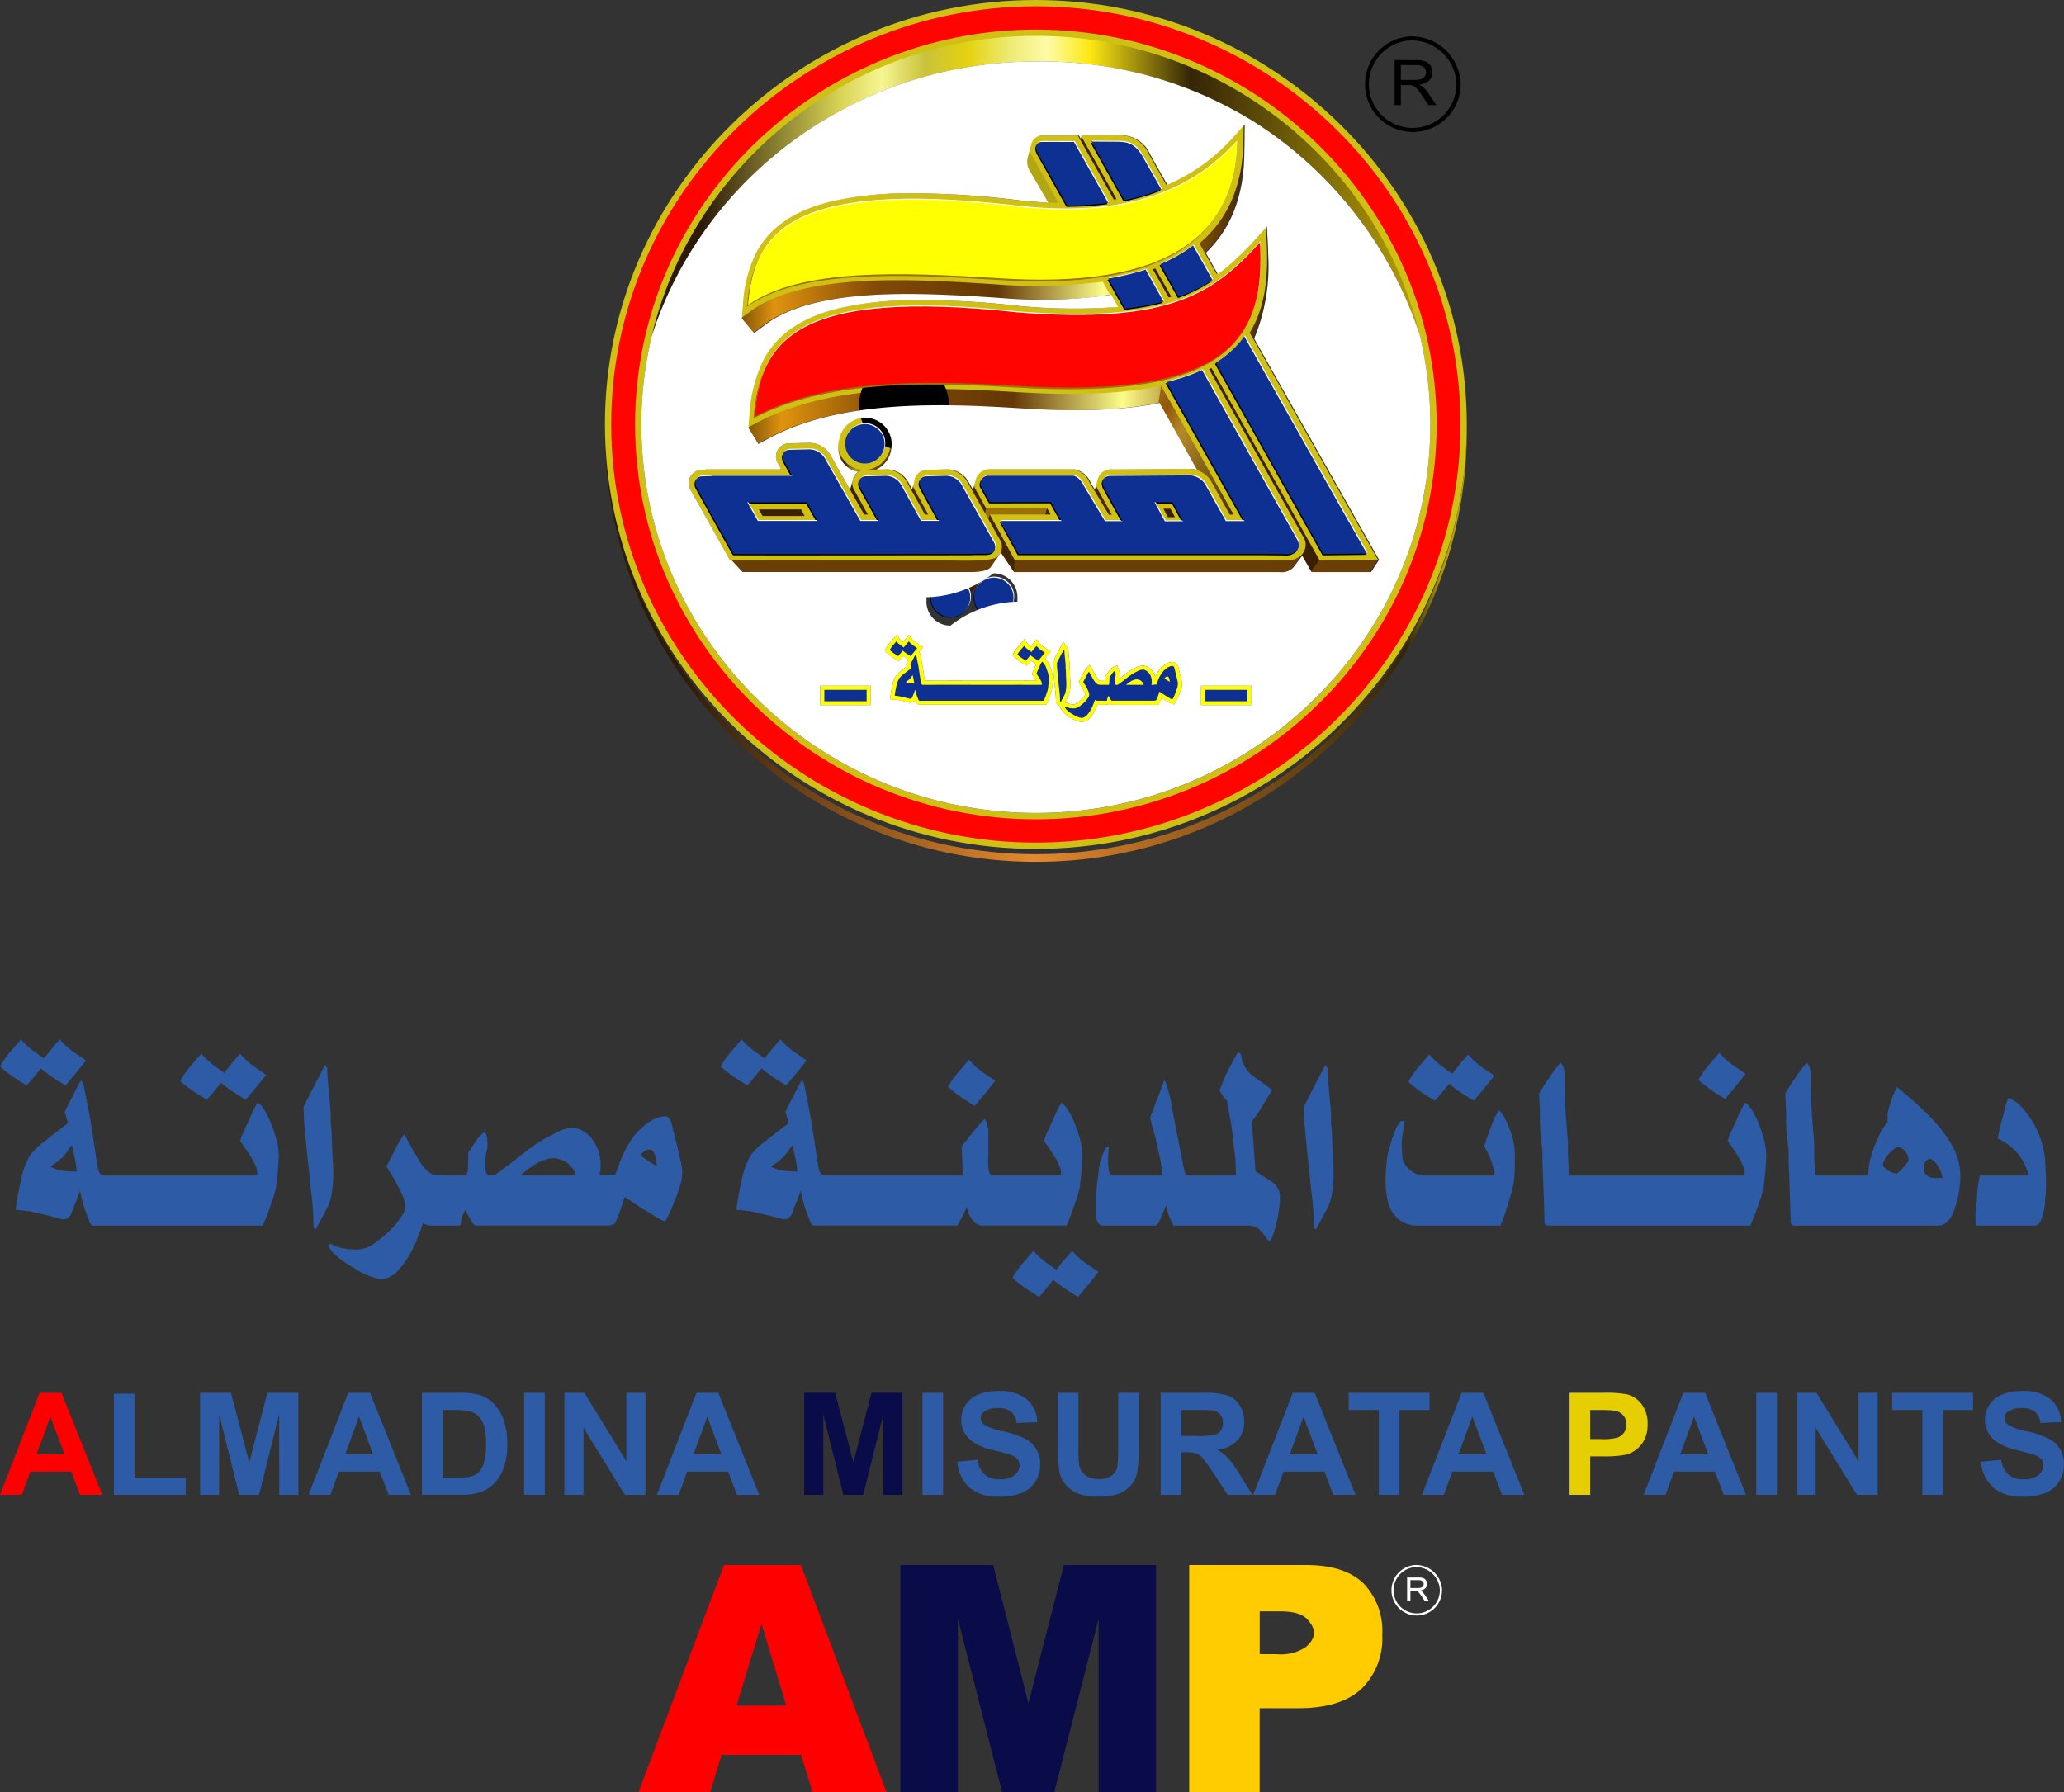
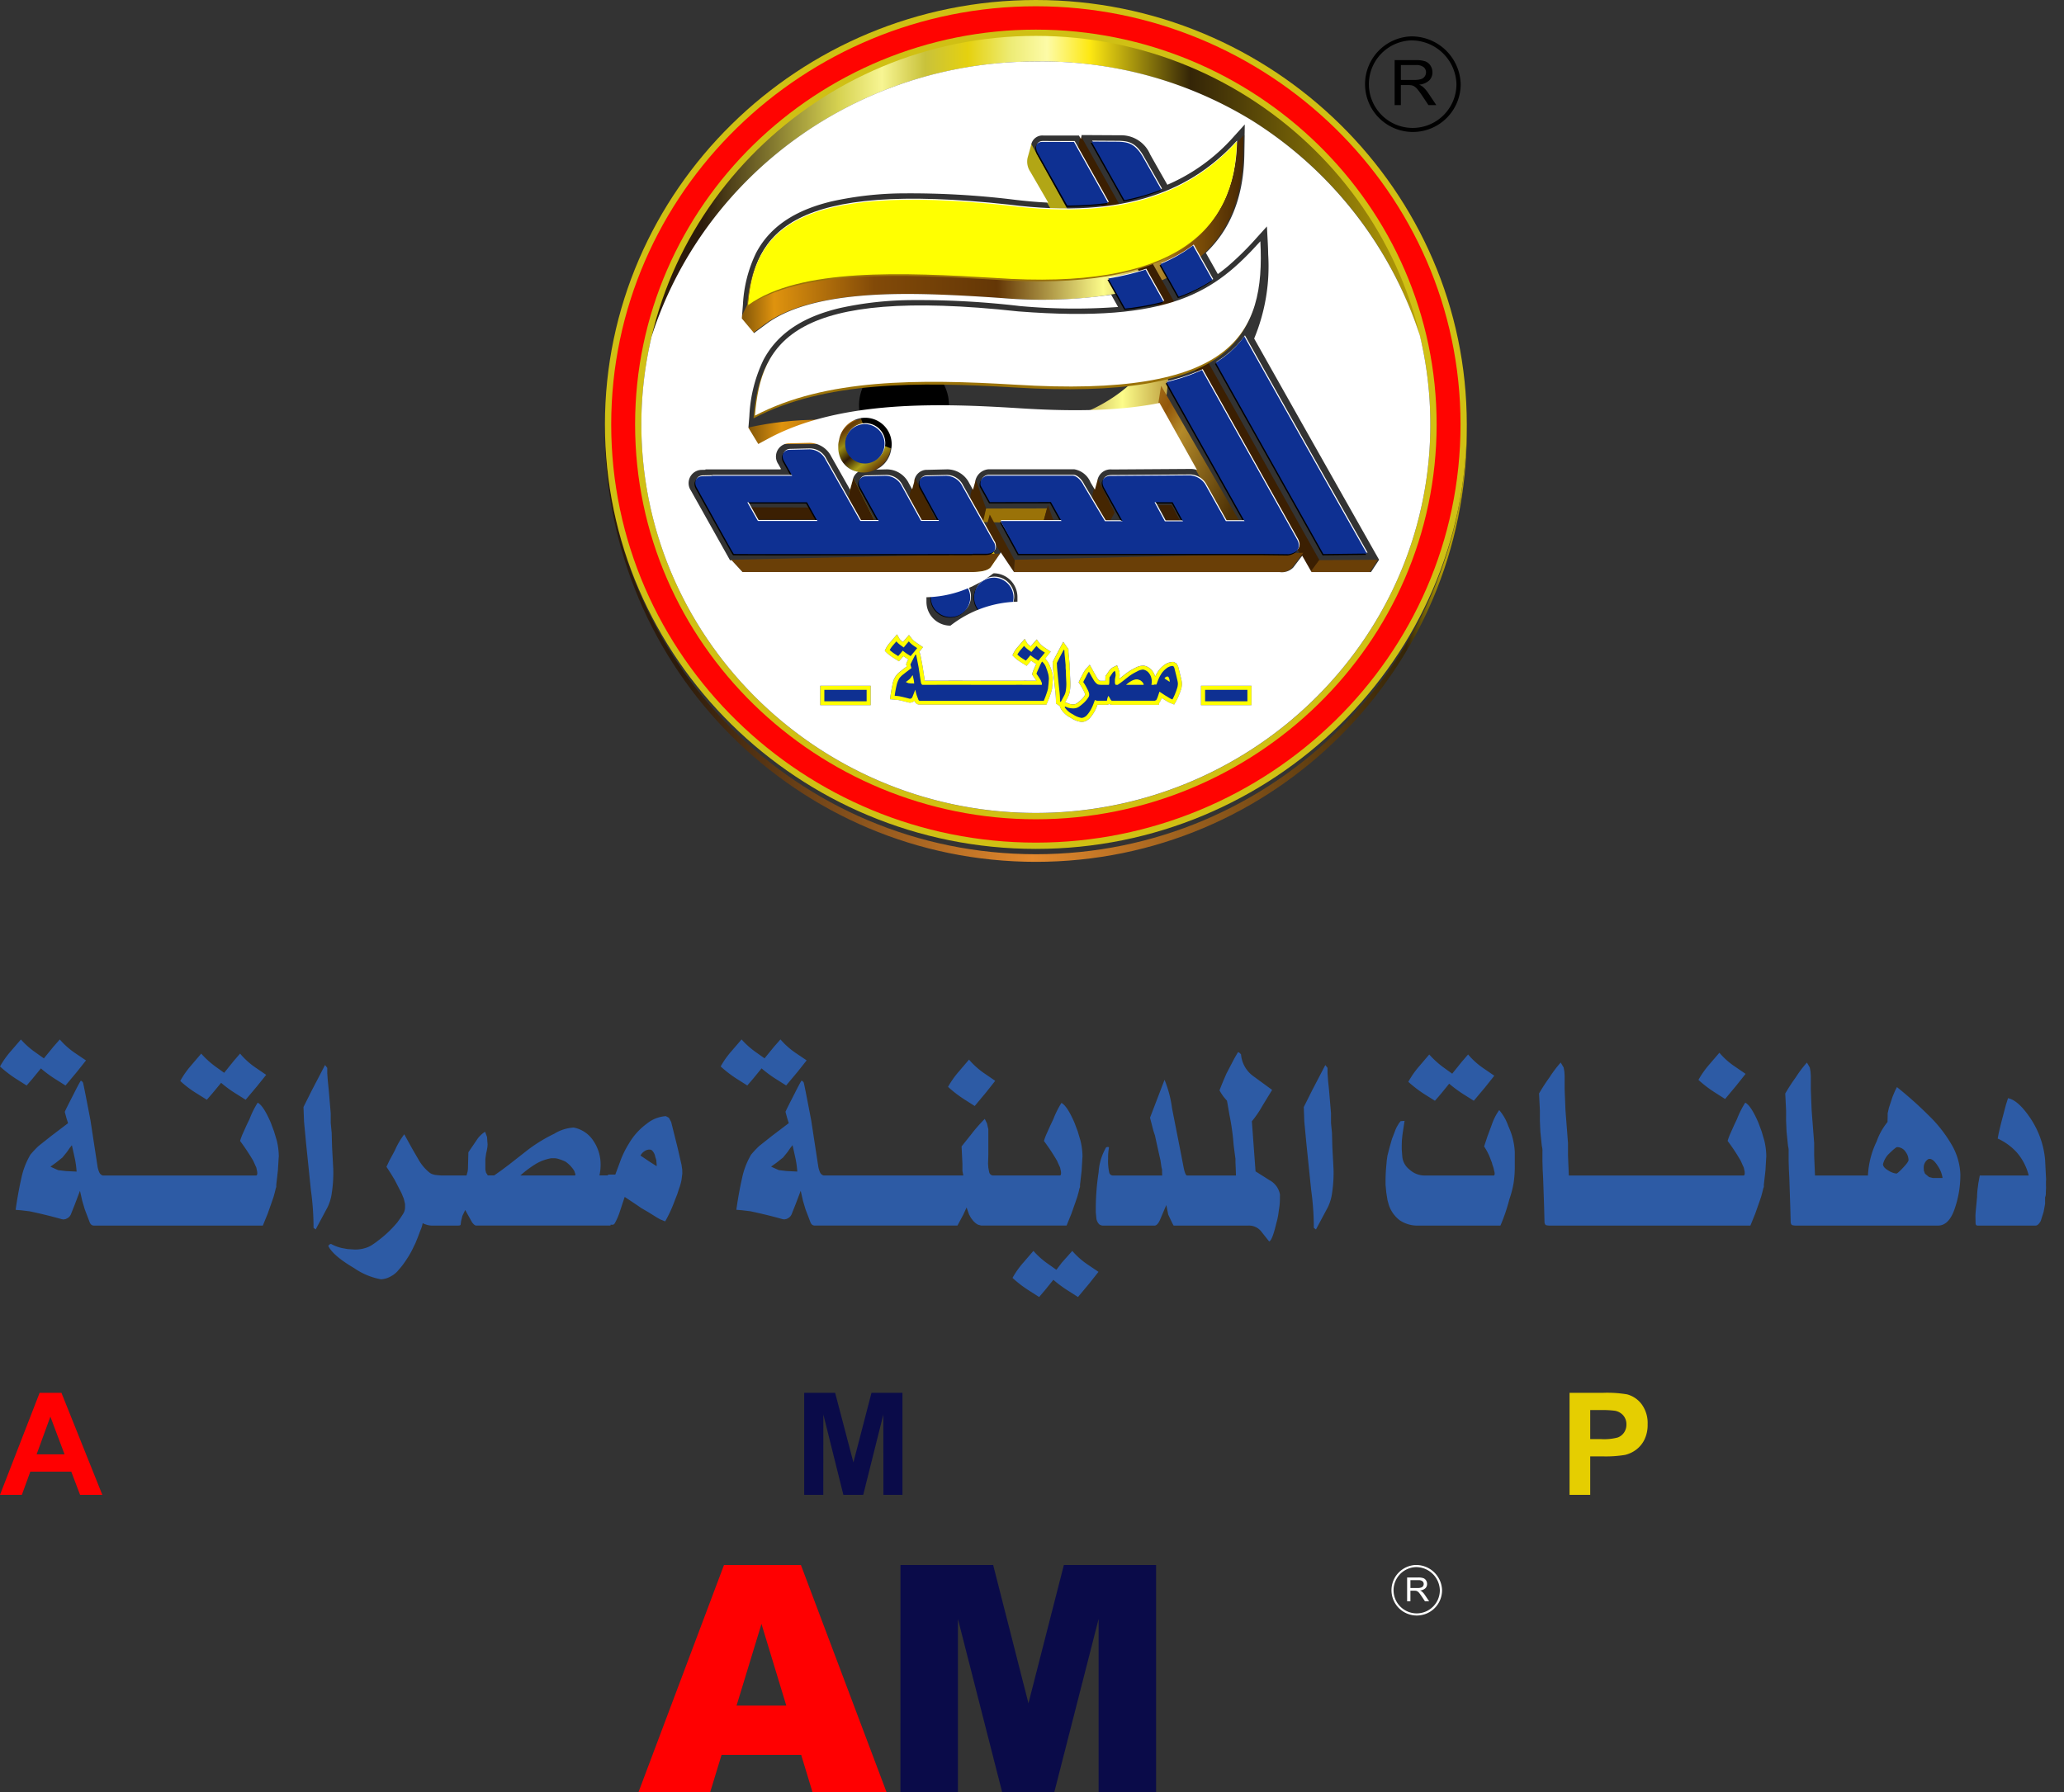
<svg xmlns="http://www.w3.org/2000/svg" xmlns:xlink="http://www.w3.org/1999/xlink" width="1095.398" height="951.405" viewBox="0 0 1095.398 951.405">
  <rect x="0" y="0" width="1095.398" height="951.405" fill="#333333" stroke="none" />
  <defs>
    <clipPath id="clip-path">
      <path id="Path_11" data-name="Path 11" d="M2775.528,847.7c-1.214,72.553-71.515,80.077-128.686,76.131-8.578-.6-17.159-1.139-25.749-1.531-28.208-1.292-75.43-2.376-99.175,15.218l-6.613,4.9-6.487-7.771c5.853-12.27,9.623-19.548,13.961-28.07,8.033-15.774,22.8-23.513,39.244-27.593a171.074,171.074,0,0,1,38.073-4.271,427.5,427.5,0,0,1,54.348,3.132h.071c23.458,3.089,48.765,3.359,71.492-4.13a95.88,95.88,0,0,0,42.956-28.611l6.738-7.67Z" />
    </clipPath>
    <linearGradient id="linear-gradient" x1="-0.092" y1="0.502" x2="1.022" y2="0.498" gradientUnits="objectBoundingBox">
      <stop offset="0" />
      <stop offset="0.14" stop-color="#df930e" />
      <stop offset="0.32" stop-color="#824a08" />
      <stop offset="0.54" stop-color="#643706" />
      <stop offset="0.73" stop-color="#fcfc8a" />
      <stop offset="0.87" stop-color="#905c09" />
      <stop offset="1" stop-color="#3b1f02" />
    </linearGradient>
    <clipPath id="clip-path-2">
-       <path id="Path_13" data-name="Path 13" d="M2512.361,992.676c13.135-24.148,8.958-19.489,13.049-27.4,8.147-15.727,22.95-23.423,39.541-27.5a174.98,174.98,0,0,1,38.622-4.279,440.41,440.41,0,0,1,55.283,3.156c22.6,1.8,48.382,2.592,70.635-2.529a84.664,84.664,0,0,0,38-18.882,154.108,154.108,0,0,0,14.537-14.686l5.45-6.131.7,6.288a98.388,98.388,0,0,1-12.743,55.311c-8.636,15.21-17.41,15.86-33.669,20.7-25.953,7.732-58.514,7.29-85.281,5.6-42.153-2.662-95.205-4.545-133.458,16.028l-5.442,2.928-5.238-8.613" />
+       <path id="Path_13" data-name="Path 13" d="M2512.361,992.676a174.98,174.98,0,0,1,38.622-4.279,440.41,440.41,0,0,1,55.283,3.156c22.6,1.8,48.382,2.592,70.635-2.529a84.664,84.664,0,0,0,38-18.882,154.108,154.108,0,0,0,14.537-14.686l5.45-6.131.7,6.288a98.388,98.388,0,0,1-12.743,55.311c-8.636,15.21-17.41,15.86-33.669,20.7-25.953,7.732-58.514,7.29-85.281,5.6-42.153-2.662-95.205-4.545-133.458,16.028l-5.442,2.928-5.238-8.613" />
    </clipPath>
    <linearGradient id="linear-gradient-2" x1="-0.092" y1="0.502" x2="1.019" y2="0.498" xlink:href="#linear-gradient" />
    <clipPath id="clip-path-3">
      <path id="Path_15" data-name="Path 15" d="M2643.095,1072.491a12.83,12.83,0,1,0-11.451,7.047,12.764,12.764,0,0,1,11.451-7.047" />
    </clipPath>
    <linearGradient id="linear-gradient-3" x1="0.055" y1="0.5" x2="0.99" y2="0.5" gradientUnits="objectBoundingBox">
      <stop offset="0" stop-color="#6a3f07" />
      <stop offset="0.22" stop-color="#9a8d11" />
      <stop offset="0.48" stop-color="#311b03" />
      <stop offset="0.75" stop-color="#a99e17" />
      <stop offset="1" stop-color="#6a3f07" />
    </linearGradient>
    <clipPath id="clip-path-4">
      <path id="Path_17" data-name="Path 17" d="M2585.65,993.008a14.372,14.372,0,0,1-2.549,20.01,13.8,13.8,0,0,1-21.473-16.486,15.515,15.515,0,0,1,9.932-8.2,13.7,13.7,0,0,1,14.094,4.674" />
    </clipPath>
    <linearGradient id="linear-gradient-4" x1="0.236" y1="0.175" x2="0.764" y2="0.826" xlink:href="#linear-gradient-3" />
    <clipPath id="clip-path-5">
      <path id="Path_23" data-name="Path 23" d="M2785.667,1063.1,2732,970.372l-1.433,9.126,50.2,89.8Z" />
    </clipPath>
    <linearGradient id="linear-gradient-5" x1="-0.129" y1="-0.103" x2="0.697" y2="0.689" gradientUnits="objectBoundingBox">
      <stop offset="0" stop-color="#b4842b" />
      <stop offset="0.27" stop-color="#925609" />
      <stop offset="0.43" stop-color="#b48a29" />
      <stop offset="1" stop-color="#4c3005" />
    </linearGradient>
    <clipPath id="clip-path-6">
      <path id="Path_35" data-name="Path 35" d="M2603.941,1121.683l.5.341-.391.478Z" />
    </clipPath>
    <linearGradient id="linear-gradient-6" x1="0.095" y1="0.5" x2="0.973" y2="0.5" gradientUnits="objectBoundingBox">
      <stop offset="0" stop-color="#2c1b0b" />
      <stop offset="0.22" stop-color="#d6d251" />
      <stop offset="0.27" stop-color="#f7f593" />
      <stop offset="0.37" stop-color="#c9c23b" />
      <stop offset="0.43" stop-color="#e5d10f" />
      <stop offset="0.49" stop-color="#edec76" />
      <stop offset="0.57" stop-color="#fdfba7" />
      <stop offset="0.68" stop-color="#fde812" />
      <stop offset="0.79" stop-color="#e4892d" />
      <stop offset="0.95" stop-color="#342507" />
      <stop offset="1" stop-color="#b7a007" />
    </linearGradient>
    <clipPath id="clip-path-7">
      <path id="Path_37" data-name="Path 37" d="M2665.535,798.268c-115.6,0-210.275,89.513-213.653,202.625-.063-2.079-.1-4.162-.1-6.264,0-115.982,96.027-210.588,213.759-210.588s213.759,94.6,213.759,210.588c0,2.091-.039,4.173-.1,6.264a210.208,210.208,0,0,0-99.242-171.477v-.067l-.039.043a213.369,213.369,0,0,0-114.381-31.12" />
    </clipPath>
    <linearGradient id="linear-gradient-7" x1="0.087" y1="0.5" x2="0.976" y2="0.5" gradientUnits="objectBoundingBox">
      <stop offset="0" stop-color="#2c1b0b" />
      <stop offset="0.19" stop-color="#d6d251" />
      <stop offset="0.25" stop-color="#f7f593" />
      <stop offset="0.31" stop-color="#c9c23b" />
      <stop offset="0.37" stop-color="#e5d10f" />
      <stop offset="0.43" stop-color="#edec76" />
      <stop offset="0.48" stop-color="#fdfba7" />
      <stop offset="0.54" stop-color="#fde812" />
      <stop offset="0.68" stop-color="#342507" />
      <stop offset="1" stop-color="#b7a007" />
    </linearGradient>
    <clipPath id="clip-path-8">
      <path id="Path_39" data-name="Path 39" d="M2894.215,990.35c.023,1.339.039,2.678.039,4.021,0,126.318-102.4,228.718-228.717,228.718s-228.718-102.4-228.718-228.718c0-1.343,0-2.682.041-4.021-.018,126.3,102.373,228.695,228.677,228.695s228.7-102.39,228.7-228.7" />
    </clipPath>
    <linearGradient id="linear-gradient-8" x1="0.087" y1="0.5" x2="0.976" y2="0.5" gradientUnits="objectBoundingBox">
      <stop offset="0" stop-color="#2c1b0b" />
      <stop offset="0.46" stop-color="#e4892d" />
      <stop offset="0.95" stop-color="#342507" />
      <stop offset="1" stop-color="#b7a007" />
    </linearGradient>
    <clipPath id="clip-path-9">
      <path id="Path_41" data-name="Path 41" d="M2644.853,1061.31v.027h-.043Z" />
    </clipPath>
    <linearGradient id="linear-gradient-9" x1="0.021" y1="0.502" x2="1.204" y2="0.502" xlink:href="#linear-gradient-6" />
    <clipPath id="clip-path-10">
      <path id="Path_43" data-name="Path 43" d="M2529.955,1014.768l.3-.255.145.255Z" />
    </clipPath>
    <linearGradient id="linear-gradient-10" x1="0.078" x2="0.963" xlink:href="#linear-gradient-6" />
  </defs>
  <g id="almadina_logo_" data-name="almadina logo " transform="translate(184 -3421.758)">
    <g id="Group_2" data-name="Group 2" transform="translate(-1418.848 3153.363)">
      <path id="Path_1" data-name="Path 1" d="M1275.507,890.314a50.561,50.561,0,0,0-.861-6.569L1273,876.306l-1.084,1.355-1.6,2.314-2.349,2.878-3.324,2.658-3.026,2.165,1.01.493,3.1,1.378,4.185.493Zm107.271-7.9-.443,7.282-.861,7.556v1.174l-.27.783-.521,2.165-.638,2.314-1.01,2.952-2.165,6.131-2.537,6.2h-89.262a2.659,2.659,0,0,1-1.527-.3,2.979,2.979,0,0,1-1.084-1.425l-2.658-6.988-1.3-4.408-1.206-5.34-2.74,7.235-2.165,5.442a4.481,4.481,0,0,1-1.566,1.746l-1.08.568-1.233.219-.861-.149c-5.759-1.621-11.467-3-17.081-4.181l-4.256-.517-3.175-.27q1.292-9.083,3.026-16.737a40.926,40.926,0,0,1,4.827-12.552,50.538,50.538,0,0,1,4.33-4.6l6.914-5.481,8.738-6.62-.81-2.537-.936-3.445c.294-.838,1.9-4.009,4.772-9.6,1.824-3.645,3.077-5.982,3.743-6.992l.294.149.493.368.368.493c.446,1.77,1.75,8.441,3.962,20.033l3.692,24.12a13.271,13.271,0,0,0,1.061,3.668,2.924,2.924,0,0,0,1.82,1.523h81.326c.415,0,.638-.442.638-1.3l-.074-.861-.294-1.28a3.578,3.578,0,0,0-.493-1.523l-1.3-2.881a122.144,122.144,0,0,0-6.965-10.508,27.676,27.676,0,0,1,1.6-4.259l1.8-4.036,1.6-3.3a48.207,48.207,0,0,1,4.33-8.715q3.03,1.515,6.941,10.57l1.723,4.624,1.453,4.823a37.64,37.64,0,0,1,1.1,8.664Zm-6.656-43.457-4.847,6.029-6.056,7.188-4.9-3.077a63.316,63.316,0,0,1-8.12-5.908l-4.483,5.414-3.1,3.57-5.689-3.555a54.51,54.51,0,0,1-8.417-6.424,47.113,47.113,0,0,1,5.786-8.245l5.34-6.264a47.788,47.788,0,0,0,7.626,6.918l4.557,3.273,5.042-6.264,3.4-3.938a40.456,40.456,0,0,0,8.221,7.438Zm35.591,49.936a70.608,70.608,0,0,1-.74,12.477,25.016,25.016,0,0,1-2.263,7.8l-6.327,11.839-1.131-.861a144.411,144.411,0,0,0-1.406-20.01l-2.533-24.614-1.108-11.745-.294-7.732,4.5-9,6.941-13.311,1.174,1.523v2.807l.27,3.743.54,5.414,1.034,12.136v5.121l.517,5.364.1,3.962.1,3.523Zm128.522,2.807-.638-1.8a16.443,16.443,0,0,0-4.628-4.874,23.743,23.743,0,0,0-3.3-1.3,8.767,8.767,0,0,0-2.607-.517H1527.5a23.8,23.8,0,0,0-9,3.469,57.683,57.683,0,0,0-7.482,5.685H1540.1Zm43.12-4.26V886.5l-.145-1.378a3.288,3.288,0,0,0-.149-1.229l-.442-1.355a6.262,6.262,0,0,0-1.727-3.469,2.291,2.291,0,0,0-1.449-.442,4.656,4.656,0,0,0-2.635.908,6.032,6.032,0,0,0-2.044,2.267l5.046,3.394Zm13.612,3.915-.419,3.3a26.517,26.517,0,0,1-1.378,4.847l-.861,2.741-1.174,2.956a72.856,72.856,0,0,1-5.266,11.541l-2.658-1.081-1.676-.936-4.526-2.831-3.817-2.216-2.31-1.6-6.5-4.33-2.807,8.492a33.517,33.517,0,0,1-2.388,5.387,2.126,2.126,0,0,1-.932.889h-1.382v.442h-71.347c-.587,0-1.3-.591-2.165-1.746l-3.618-6.522-1.5,3.132-.713,2.9-.223,1.8c-.145.294-.54.442-1.155.442h-14.423a9.98,9.98,0,0,1-2.388-.419l-1.081-.345a4.631,4.631,0,0,1-1.084-.568,14.688,14.688,0,0,1-1.155,3.743l-1.355,3.594-1.3,3.222-1.676,3.473a45.864,45.864,0,0,1-3.246,5.512,40.665,40.665,0,0,1-4.111,5.391,12.245,12.245,0,0,1-3.891,3.246,11.125,11.125,0,0,1-5.481,1.652,36.451,36.451,0,0,1-14.223-5.958q-11.075-6.5-13.663-11.714l.446-.591a1.717,1.717,0,0,1,1.006-.493,22.262,22.262,0,0,0,5.712,2.169l3.1.564,3.524.223a17.787,17.787,0,0,0,7.016-1.174,13.16,13.16,0,0,0,2.807-1.5l1.6-1.108,1.871-1.429a59.172,59.172,0,0,0,9.549-9.177l1.723-2.439,1.308-2.016a6.6,6.6,0,0,0,1.081-3.473v-1.82l-.442-1.871a8.512,8.512,0,0,0-.811-2.314,16.678,16.678,0,0,0-1.174-2.658l-3.1-6.006-1.993-3.3-2.349-3.617,1.452-3.1,3.026-5.638a41.112,41.112,0,0,1,4.972-8.515l4.134,7.505,3.3,5.685a24.215,24.215,0,0,0,6.229,7.36l.936.517,1.648.493,3.132.294h13.663l.564-2.016a13.776,13.776,0,0,0,.223-2.741l.2-7.556,4.749-6.988a14.238,14.238,0,0,1,4.111-3.888l1.034,2.741.3,4.009-.1,1.382-.321,1.867-.345,1.429-.419,3.026v5.685l.368,1.566.936,1.449h3.4l3.962-2.8,3.766-2.831,10.312-8.073a81.961,81.961,0,0,1,13.882-8.441,22,22,0,0,1,10.238-3.25,16.052,16.052,0,0,1,10.41,6.965,22.316,22.316,0,0,1,3.888,13.017,24.8,24.8,0,0,1-.615,5.414h4.53v-.442h3.888l3.026-8.143a50.469,50.469,0,0,1,4.185-8.3,34.573,34.573,0,0,1,9.33-10.433,18.06,18.06,0,0,1,10.285-4.138l.419.223,1.174.638,1.229,2.239,3.469,13.906,2.02,8.813.368,2.463Zm61.011-1.061a50.645,50.645,0,0,0-.861-6.569l-1.648-7.438-1.084,1.355-1.6,2.314-2.349,2.878-3.324,2.658-3.026,2.165,1.01.493,3.1,1.378,4.185.493Zm4.972-59.019-4.823,6.08-6.057,7.235-4.9-3.1a63.7,63.7,0,0,1-8.147-5.978L1634.547,841l-3.1,3.594L1625.762,841a64.707,64.707,0,0,1-8.441-6.5,46.087,46.087,0,0,1,5.759-8.147l5.34-6.205a42.859,42.859,0,0,0,7.654,6.82l4.53,3.226,5.042-6.178,3.4-3.868a41.411,41.411,0,0,0,8.3,7.337Zm100.075,10.852-4.823,6.107-6.057,7.258-5.708-3.641a64.252,64.252,0,0,1-8.445-6.522,47.79,47.79,0,0,1,5.786-8.2l5.34-6.264a41.5,41.5,0,0,0,8.3,7.407Zm54.81,101.4-4.823,6.1-6.057,7.262-4.9-3.132a65.311,65.311,0,0,1-8.171-6.006l-4.455,5.512-3.1,3.621-5.708-3.645a62.032,62.032,0,0,1-8.417-6.495,46.089,46.089,0,0,1,5.759-8.147l5.34-6.2a42.485,42.485,0,0,0,7.63,6.816l4.553,3.222,2.952-3.864,2.094-2.349,3.394-3.813a40.881,40.881,0,0,0,8.3,7.333Zm-8.515-61.039-.419,7.262-.861,7.556v1.155l-.294.783-.517,2.165-.642,2.286-1.01,2.956-2.165,6.127-2.513,6.182h-45.246l-1.7-.442a8.807,8.807,0,0,1-2.631-2.095l-1.175-1.523-1.034-1.9-1.28-3.645-1.746,3.817-3.1,5.782h-75.4a2.658,2.658,0,0,1-1.527-.3,2.98,2.98,0,0,1-1.084-1.425l-2.67-7-1.3-4.408-1.21-5.34-2.74,7.235-2.165,5.442a4.5,4.5,0,0,1-1.566,1.746l-1.084.568-1.229.219-.861-.149c-5.759-1.621-11.471-3-17.081-4.181l-4.26-.517-3.175-.27q1.292-9.083,3.03-16.737a40.935,40.935,0,0,1,4.823-12.552,51.262,51.262,0,0,1,4.33-4.6l6.918-5.481,8.734-6.62-.81-2.537-.936-3.445c.294-.838,1.9-4.009,4.776-9.6,1.82-3.645,3.073-5.982,3.739-6.992l.3.149.493.368.368.493c.442,1.77,1.746,8.441,3.962,20.033l3.692,24.12a13.276,13.276,0,0,0,1.057,3.668,2.925,2.925,0,0,0,1.821,1.523h74.162l-.47-2.384v-3.817l-.45-9.212,5.219-6.546a82.294,82.294,0,0,1,7.086-8.073l1.174,2.388.717,3.073v13.761l-.149,4.53.149,2.165.442,2.314a2.282,2.282,0,0,0,1.8,1.793h35.713c.442,0,.638-.442.638-1.3l-.051-.838-.294-1.3a3.811,3.811,0,0,0-.517-1.5l-1.28-2.881a109.563,109.563,0,0,0-6.937-10.484,31.592,31.592,0,0,1,1.6-4.232l1.8-4.013,1.566-3.3a49.846,49.846,0,0,1,4.322-8.652q3.025,1.515,6.942,10.571l1.723,4.6,1.425,4.827a36.324,36.324,0,0,1,1.085,8.629ZM1914.122,904a34.066,34.066,0,0,1-.493,6.346l-.3,2.169-.2,1.3-.368,1.8-.689,2.682c-1.378,5.759-2.588,8.785-3.668,9.083L1904,921.84a8.284,8.284,0,0,0-6.546-2.878h-39.737a15.842,15.842,0,0,1-.783-1.429c-.615-1.253-1.3-2.7-2.091-4.4l-1.01-5.09-3.026,7.11c-1.01,2.537-2.071,3.817-3.175,3.817h-27.405a3.259,3.259,0,0,1-1.957-.638,5.676,5.676,0,0,1-1.523-2.905l-.344-3.523V909.22a129.242,129.242,0,0,1,1.5-18.557,29.752,29.752,0,0,1,4.036-13.287l.81-.149c.419,0,.642.149.642.419a27.344,27.344,0,0,0-.442,5.685,27.91,27.91,0,0,0,.591,7.482,1.957,1.957,0,0,0,1.871,1.566h26.231l-.074-1.867v-1.3l-.27-1.01-.591-3.962-.783-3.449-1.3-5.9-.783-3.621-.857-2.584-1.8-6.988,7.7-20.107a59.669,59.669,0,0,1,3.966,14.987l4.968,25.3,1.174,6.1c.591,2.9,1.174,4.357,1.82,4.4H1890.8l-.125-3.664-.145-3.4v-1.8l-.3-2.165-.666-5.07a126.956,126.956,0,0,0-2.239-16.145l-.959-5.563-.345-1.871-1.6-1.867a28.6,28.6,0,0,1-2.349-3.617c.446-1.331,1.648-4.307,3.668-8.938l4.134-7.924,1.958-3.394h.368l.442.294.838.783a15.836,15.836,0,0,0,6.327,11.471l10.179,7.438-5.019,8.221a56.5,56.5,0,0,1-5.735,8.445l1.957,26.579,7.438,4.7a10.723,10.723,0,0,1,5.516,7.58Zm28.45-15.088a70.63,70.63,0,0,1-.732,12.473,25.009,25.009,0,0,1-2.263,7.8l-6.327,11.839-1.131-.861a144.4,144.4,0,0,0-1.406-20.009l-2.533-24.614-1.108-11.745-.294-7.732,4.5-9,6.941-13.311,1.174,1.523v2.807l.27,3.743.54,5.414,1.034,12.137V864.5l.517,5.364.1,3.962.1,3.523Zm96.207-1.672a61.129,61.129,0,0,1-.591,8.86,52.21,52.21,0,0,1-2.29,8.883,94.254,94.254,0,0,1-4.749,13.98h-43.4a16.794,16.794,0,0,1-9.995-2.78,16.972,16.972,0,0,1-5.873-8.272l-.666-2.459-.638-3.962-.391-4.138v-2.165q0-4.1.446-8.636l.219-2.463.345-2.314,1.084-4.185,1.3-4.6,1.453-3.743a17.2,17.2,0,0,1,1.425-3.175l.865-1.452.861-1.081,2.091-.149-1.131,7.438-.3,2.956-.074,2.607v2.095l.3,3.888a9.729,9.729,0,0,0,3.739,6.769,11.8,11.8,0,0,0,8.37,3.246H2027.8l.3-.713a5.991,5.991,0,0,0-.3-1.871,14.6,14.6,0,0,0-.861-3.026l-.294-1.155-.642-1.648a31.8,31.8,0,0,0-3.516-7.02l1.746-5.266,2.349-6.327a29.907,29.907,0,0,1,3.915-7.7,25.8,25.8,0,0,1,4.827,8.492,36.59,36.59,0,0,1,3.445,13.785v7.286Zm-10.88-47.822-4.823,6.076-6.053,7.211-4.925-3.1a67.581,67.581,0,0,1-8.147-5.955l-4.455,5.481-3.1,3.59-5.708-3.59a64.347,64.347,0,0,1-8.417-6.475,47.87,47.87,0,0,1,5.759-8.245l5.34-6.264a48.2,48.2,0,0,0,7.63,6.914l4.553,3.273,5.047-6.264,3.394-3.935a40.847,40.847,0,0,0,8.3,7.438Zm144.33,43-.419,7.282-.861,7.556v1.174l-.294.783-.521,2.165-.638,2.314-1.01,2.952-2.165,6.131-2.509,6.2H2057.791a8.614,8.614,0,0,1-2.388-.223c-.415-.145-.712-.638-.861-1.5l-.219-8.445-.513-15.018-.223-4.185-.145-4.972v-4.894a9.251,9.251,0,0,0-.321-3.03l-.783-7.63-.247-5.759v-5.481l-.442-9q2.588-4.456,5.61-8.637a62.865,62.865,0,0,1,5.873-7.779l.391.642,1.175,2.016.391,2.169.145,2.435v7.129l.447,11.076,1.327,17.2v6.565l.442,10.731h92.719c.442,0,.638-.442.638-1.3l-.047-.861-.3-1.28a3.917,3.917,0,0,0-.517-1.523l-1.281-2.881a104.931,104.931,0,0,0-6.937-10.508,30.366,30.366,0,0,1,1.6-4.26l1.8-4.036,1.566-3.3a49.468,49.468,0,0,1,4.393-8.723q3.026,1.515,6.941,10.571l1.723,4.624,1.425,4.823a36.41,36.41,0,0,1,1.073,8.683Zm-10.962-43.985-4.827,6.08-6.053,7.258-5.712-3.641a63.507,63.507,0,0,1-8.441-6.5,49.152,49.152,0,0,1,5.782-8.194l5.34-6.225a39.564,39.564,0,0,0,8.3,7.384Zm86.463,45.657a7.25,7.25,0,0,0-1.457-4.111,5.379,5.379,0,0,0-4.6-2.658c-.517,0-2.165,1.378-4.9,4.111a12.079,12.079,0,0,0-2.584,4.945q0,1.762,3.1,3.523a9.678,9.678,0,0,0,4.013,1.449c.391,0,1.566-1.006,3.492-3.05s2.956-3.449,2.956-4.213Zm18.064,9.623a15.147,15.147,0,0,0-2.561-6.448c-1.566-2.462-2.979-3.692-4.306-3.692a1.418,1.418,0,0,0-.936.27,5.231,5.231,0,0,0-2.191,4.4l.074,1.566.568,1.523.517.493,1.672,1.378,1.958.493h5.2Zm9.451-1.355a54.752,54.752,0,0,1-3.03,17.7c-2.016,5.931-4.972,8.911-8.809,8.911h-74.968a8.557,8.557,0,0,1-2.388-.223c-.419-.145-.713-.638-.861-1.5l-.223-8.445-.493-14.987-.219-4.185-.149-4.972v-4.894a9.385,9.385,0,0,0-.317-3.03L2183,869.1l-.247-5.759V857.86l-.442-9a102.014,102.014,0,0,1,5.61-8.637,63.007,63.007,0,0,1,5.872-7.779l.392.642,1.155,2.016.392,2.169.149,2.435v7.11l.442,11.076,1.327,17.2v6.565l.446,10.731H2226.2a46.37,46.37,0,0,1,4.627-18.115,33.982,33.982,0,0,1,5.759-10.285l.074-3.026V859.4l.368-1.648.294-1.3.716-2.165,1.229-3.743,1.229-2.928,1.084-2.165a206.408,206.408,0,0,1,16.713,14.912,71.6,71.6,0,0,1,12.231,15.507,33.668,33.668,0,0,1,4.737,16.494Zm45.484,6.374-.125,2.686a5.945,5.945,0,0,1-.391,2.584v3.4l-.783,4.283-1.527,4.823c-.908,1.652-1.824,2.463-2.74,2.463H2284.4c-.709,0-1.084-.466-1.084-1.378l-.071-3.813.071-1.527.149-1.6.642-6.843a41.018,41.018,0,0,1,.442-5.414l.219-1.82.783-4.185h25.968a29.4,29.4,0,0,0-6.327-12.254,30.817,30.817,0,0,0-10.116-7.36c.274-1.958,1.135-5.736,2.588-11.271l1.793-6.769,1.084-3.394c3.594.713,7.482,4.181,11.714,10.41a47.227,47.227,0,0,1,7.975,22.394l.247,5.09.274,5.168-.074,1.229V897.7ZM1280.487,831.3l-4.827,6.08-6.053,7.235-4.9-3.1a63.71,63.71,0,0,1-8.147-5.978l-4.479,5.481-3.1,3.594-5.685-3.594a65.1,65.1,0,0,1-8.445-6.5,46.326,46.326,0,0,1,5.759-8.147l5.344-6.2a42.667,42.667,0,0,0,7.654,6.82l4.53,3.226,5.042-6.178,3.4-3.868a41.267,41.267,0,0,0,8.292,7.337Z" fill="#2d5ba5" fill-rule="evenodd" />
-       <path id="Path_2" data-name="Path 2" d="M1295.286,1061.889V1008.2h10.962v44.541H1333.4v9.149Zm45.735,0v-54.141h16.419l9.7,36.926,9.592-36.926h16.443v54.141h-10.132l-.039-42.623-10.676,42.623H1361.8l-10.625-42.623-.035,42.623Zm91.869-21.474-7.525-20.037-7.309,20.037Zm20.037,21.474h-11.816l-4.674-12.324H1414.72l-4.5,12.324h-11.59l21.02-54.141h11.581Zm16.8-44.991v35.846h8.131a29.758,29.758,0,0,0,6.577-.517,9.945,9.945,0,0,0,4.4-2.255,11.355,11.355,0,0,0,2.846-5.219,35.1,35.1,0,0,0,1.112-9.917,32.127,32.127,0,0,0-1.112-9.631,12.36,12.36,0,0,0-3.089-5.242,10.366,10.366,0,0,0-5.039-2.545,49.467,49.467,0,0,0-8.934-.517Zm-10.962-9.149H1478.7a38.689,38.689,0,0,1,10.285,1.034,18.008,18.008,0,0,1,8.143,4.991,23.569,23.569,0,0,1,5.168,8.77,40.26,40.26,0,0,1,1.762,12.794,35.438,35.438,0,0,1-1.664,11.518,23.718,23.718,0,0,1-5.782,9.564,19.1,19.1,0,0,1-7.661,4.307,32.782,32.782,0,0,1-9.655,1.147h-20.522Zm54.23,54.141v-54.141h10.962v54.141Zm21.388,0v-54.141h10.61l22.28,36.284v-36.284h10.136v54.141h-10.962l-21.924-35.591v35.591Zm83.339-21.474-7.521-20.037-7.313,20.037Zm20.041,21.474H1625.95l-4.674-12.324h-21.713l-4.5,12.324h-11.592l21.02-54.141h11.581Zm86.643,0v-54.141h10.962v54.141Zm18.514-17.543,10.664-1.057a12.941,12.941,0,0,0,3.88,7.85,11.7,11.7,0,0,0,7.9,2.509,12.109,12.109,0,0,0,7.928-2.231,6.656,6.656,0,0,0,2.674-5.215,4.985,4.985,0,0,0-1.124-3.277,8.858,8.858,0,0,0-3.915-2.349q-1.909-.681-8.707-2.349a29.511,29.511,0,0,1-12.289-5.383,14.333,14.333,0,0,1-2.635-18.69,14.662,14.662,0,0,1,6.742-5.481,26.829,26.829,0,0,1,10.625-1.891,22.542,22.542,0,0,1,15.269,4.51,16.027,16.027,0,0,1,5.391,12.05l-10.962.392a9.346,9.346,0,0,0-2.987-6.025,10.816,10.816,0,0,0-6.867-1.844,12.254,12.254,0,0,0-7.4,1.957,3.985,3.985,0,0,0-1.726,3.375,4.148,4.148,0,0,0,1.624,3.292,28.311,28.311,0,0,0,10.019,3.641,52.463,52.463,0,0,1,11.745,3.9,15.182,15.182,0,0,1,5.974,5.509,16.129,16.129,0,0,1,2.153,8.613,15.946,15.946,0,0,1-2.584,8.723,15.46,15.46,0,0,1-7.309,6.037,30.567,30.567,0,0,1-11.784,1.977,23.448,23.448,0,0,1-15.766-4.737,20.558,20.558,0,0,1-6.53-13.8Zm53.311-36.6h10.962v29.335a61.286,61.286,0,0,0,.391,9.048,8.786,8.786,0,0,0,3.3,5.344,11.439,11.439,0,0,0,7.156,2.016,10.809,10.809,0,0,0,6.945-1.9,7.516,7.516,0,0,0,2.811-4.675,62.065,62.065,0,0,0,.478-9.2v-29.969h10.962v28.47a73.356,73.356,0,0,1-.881,13.789,15.345,15.345,0,0,1-3.265,6.8,16.4,16.4,0,0,1-6.338,4.412,27.583,27.583,0,0,1-10.387,1.648,29.722,29.722,0,0,1-11.722-1.789,16.781,16.781,0,0,1-6.311-4.663,14.877,14.877,0,0,1-3.05-6.01,65.4,65.4,0,0,1-1.073-13.749Zm65.572,22.91h8.088a41.982,41.982,0,0,0,9.819-.666,5.872,5.872,0,0,0,3.065-2.294,7.071,7.071,0,0,0,1.108-4.072,6.544,6.544,0,0,0-1.464-4.424,6.62,6.62,0,0,0-4.107-2.118q-1.339-.188-7.979-.188H1861.8Zm-10.962,31.23v-54.141h23.028a39.567,39.567,0,0,1,12.614,1.46,12.385,12.385,0,0,1,6.3,5.18,15.622,15.622,0,0,1,2.373,8.535,14.488,14.488,0,0,1-3.567,10.069,17.153,17.153,0,0,1-10.676,5,24.879,24.879,0,0,1,5.822,4.537,61.077,61.077,0,0,1,6.2,8.8l6.6,10.571H1886.47l-7.83-11.819a75.292,75.292,0,0,0-5.786-7.94,8.439,8.439,0,0,0-3.289-2.243,18.275,18.275,0,0,0-5.532-.607h-2.22V1061.9Zm83.343-21.474-7.521-20.037-7.313,20.037Zm20.041,21.474h-11.812l-4.674-12.324h-21.713l-4.5,12.324H1899.95l21.02-54.141h11.581Zm12.4,0V1016.9H1950.57v-9.149h42.952v9.149h-15.954v44.991Zm57.159-21.474-7.556-20.037-7.309,20.037Zm20.041,21.474H2032.01l-4.674-12.324h-21.713l-4.5,12.324h-11.6l21.02-54.141H2022.1Zm97.6-21.474-7.525-20.037-7.309,20.037Zm20.037,21.474h-11.808l-4.674-12.324h-21.717l-4.5,12.324h-11.6l21.024-54.141h11.581Zm5.458,0v-54.141h10.962v54.141Zm21.388,0v-54.141h10.61l22.284,36.284v-36.284h10.132v54.141h-10.962l-21.924-35.591v35.591Zm66.782,0V1016.9h-16.032v-9.149H2282v9.149h-15.958v44.991Zm31.14-17.543,10.664-1.057a12.965,12.965,0,0,0,3.88,7.85,11.706,11.706,0,0,0,7.9,2.51,12.109,12.109,0,0,0,7.928-2.232,6.657,6.657,0,0,0,2.674-5.215,4.981,4.981,0,0,0-1.123-3.277,8.862,8.862,0,0,0-3.915-2.349q-1.908-.681-8.707-2.349a29.507,29.507,0,0,1-12.289-5.383,14.345,14.345,0,0,1-2.634-18.69,14.665,14.665,0,0,1,6.741-5.481,26.844,26.844,0,0,1,10.626-1.891,22.534,22.534,0,0,1,15.288,4.51,16.052,16.052,0,0,1,5.4,12.05l-10.962.391a9.345,9.345,0,0,0-2.987-6.025,10.811,10.811,0,0,0-6.867-1.844,12.253,12.253,0,0,0-7.4,1.957,3.986,3.986,0,0,0-1.727,3.375,4.16,4.16,0,0,0,1.625,3.293,28.305,28.305,0,0,0,10.019,3.641,52.461,52.461,0,0,1,11.745,3.9,15.185,15.185,0,0,1,5.974,5.509,16.125,16.125,0,0,1,2.153,8.613,15.949,15.949,0,0,1-2.584,8.723,15.46,15.46,0,0,1-7.309,6.037,30.539,30.539,0,0,1-11.784,1.977,23.448,23.448,0,0,1-15.766-4.737,20.6,20.6,0,0,1-6.577-13.8Z" fill="#2d5ba5" fill-rule="evenodd" />
      <path id="Path_3" data-name="Path 3" d="M1661.647,1061.889v-54.141h16.42l9.7,36.926,9.592-36.926h16.443v54.141h-10.116l-.039-42.623-10.672,42.623h-10.535l-10.625-42.623-.039,42.623Z" fill="#0a0b49" fill-rule="evenodd" />
      <path id="Path_4" data-name="Path 4" d="M2078.8,1016.9v15.425h5.963a27.934,27.934,0,0,0,8.613-.857,7.068,7.068,0,0,0,3.4-2.67,7.333,7.333,0,0,0,1.233-4.224,7.07,7.07,0,0,0-1.726-4.89,7.577,7.577,0,0,0-4.385-2.42,53.393,53.393,0,0,0-7.83-.364Zm-10.962,44.991V1007.75h17.531a63.649,63.649,0,0,1,12.978.806,14.239,14.239,0,0,1,7.791,5.3,16.835,16.835,0,0,1,3.132,10.57,17.8,17.8,0,0,1-1.8,8.378,14.937,14.937,0,0,1-4.588,5.344,15.854,15.854,0,0,1-5.657,2.56,62.177,62.177,0,0,1-11.318.783h-7.11v20.417Z" fill="#e5ce01" fill-rule="evenodd" />
      <path id="Path_5" data-name="Path 5" d="M1269.11,1040.415l-7.525-20.037-7.309,20.037Zm20.037,21.474h-11.812l-4.671-12.324h-21.716l-4.5,12.324h-11.6l21.024-54.141h11.581Z" fill="#ff0001" fill-rule="evenodd" />
-       <path id="Path_6" data-name="Path 6" d="M1865.963,1219.8h37.412v-44.658h20.456q22.586,0,33.595-10.308a37.275,37.275,0,0,0,11.009-28.58,36.273,36.273,0,0,0-10.081-27.468q-10.112-9.65-30.365-9.635h-62.014V1219.8m37.412-73.32h9.185a23.748,23.748,0,0,0,15.249-3.762c5.782-4.949,5.747-9.639.564-15.018-2.537-2.627-7.305-3.958-14.325-3.958h-10.672Z" fill="#ffcc01" fill-rule="evenodd" />
      <path id="Path_7" data-name="Path 7" d="M1986.079,1099.132a13.421,13.421,0,1,0,14.094,13.405,13.785,13.785,0,0,0-14.094-13.4m0,1.131a12.285,12.285,0,1,0,12.92,12.274A12.626,12.626,0,0,0,1986.079,1100.263Zm-2.693,11.087h3.778a5.835,5.835,0,0,0,1.883-.239,1.957,1.957,0,0,0,1.386-1.887,1.836,1.836,0,0,0-.681-1.476,3.309,3.309,0,0,0-2.165-.575h-4.2Zm-1.758,7.047v-12.634h5.873a8.223,8.223,0,0,1,2.7.341,2.94,2.94,0,0,1,1.48,1.2,3.462,3.462,0,0,1,.548,1.907,3.074,3.074,0,0,1-.916,2.263,4.74,4.74,0,0,1-2.827,1.175,4.267,4.267,0,0,1,1.061.63,8.948,8.948,0,0,1,1.46,1.68l2.31,3.437H1991.1l-1.754-2.627c-.513-.76-.94-1.339-1.272-1.742a3.64,3.64,0,0,0-.892-.842,2.714,2.714,0,0,0-.783-.341,6.172,6.172,0,0,0-.982-.059h-2.036v5.61Z" fill="#fff" fill-rule="evenodd" />
      <path id="Path_8" data-name="Path 8" d="M1660.042,1199.912H1617.8l-6.068,19.884h-38.058l45.414-120.664h40.81l45.477,120.664h-39.3Zm-7.893-26.125-13.174-43.366-13.229,43.366Z" fill="#ff0001" fill-rule="evenodd" />
      <path id="Path_9" data-name="Path 9" d="M1712.754,1099.132h49.18l18.733,73.418,18.792-73.418H1848.4v120.66h-30.5v-92l-23.537,92h-27.64l-23.49-92v92h-30.5Z" fill="#0a0b49" fill-rule="evenodd" />
    </g>
    <g id="Group_14" data-name="Group 14" transform="translate(-2299.785 2656.158)">
      <g id="Group_3" data-name="Group 3" clip-path="url(#clip-path)">
        <path id="Path_10" data-name="Path 10" d="M0,0H266.882V104.985H0Z" transform="translate(2508.818 837.426)" fill="url(#linear-gradient)" />
      </g>
      <g id="Group_4" data-name="Group 4" clip-path="url(#clip-path-2)">
        <path id="Path_12" data-name="Path 12" d="M0,0H276.767V106.86H0Z" transform="translate(2512.361 894.421)" fill="url(#linear-gradient-2)" />
      </g>
      <g id="Group_5" data-name="Group 5" clip-path="url(#clip-path-3)">
-         <path id="Path_14" data-name="Path 14" d="M0,0H48.3V25.271H0Z" transform="translate(2607.539 1072.491)" fill="url(#linear-gradient-3)" />
-       </g>
+         </g>
      <g id="Group_6" data-name="Group 6" clip-path="url(#clip-path-4)">
        <path id="Path_16" data-name="Path 16" d="M0,0H31.026V30.983H0Z" transform="translate(2559.412 987.073)" fill="url(#linear-gradient-4)" />
      </g>
      <path id="Path_18" data-name="Path 18" d="M2643.122,1069.919a12.83,12.83,0,1,0-11.451,7.047,12.763,12.763,0,0,1,11.452-7.047" fill="#d0c014" fill-rule="evenodd" />
      <path id="Path_19" data-name="Path 19" d="M2671.471,1035.482l-2.052,7.783-32.984-.529,2.654-7.2Z" fill="#9a7208" fill-rule="evenodd" />
      <path id="Path_20" data-name="Path 20" d="M2730.45,1033.658h7.133l4.541,8.519h-7.208Z" fill="#3b1f02" fill-rule="evenodd" />
      <path id="Path_21" data-name="Path 21" d="M2816.1,1063.1,2689.186,837.309l-2.49,13.366L2811.2,1069.3Z" fill="#3b1f02" fill-rule="evenodd" />
      <g id="Group_7" data-name="Group 7" clip-path="url(#clip-path-5)">
        <path id="Path_22" data-name="Path 22" d="M0,0H55.1V98.928H0Z" transform="translate(2730.564 970.372)" fill="url(#linear-gradient-5)" />
      </g>
      <path id="Path_24" data-name="Path 24" d="M2689.257,889.194l-26.528-47.861-2.24,8.061a9.593,9.593,0,0,0,1.535,7.489l22.316,38.5Z" fill="#b2a615" fill-rule="evenodd" />
      <path id="Path_25" data-name="Path 25" d="M2583.293,1048.707l-14.619-29.405-2.235,8.061a9.593,9.593,0,0,0,1.535,7.489l10.414,20.053Z" fill="#b2a615" fill-rule="evenodd" />
      <path id="Path_26" data-name="Path 26" d="M2583.293,1048.707l-14.619-29.405-2.235,8.061a9.593,9.593,0,0,0,1.535,7.489l10.414,20.053Z" fill="#3b1f02" fill-rule="evenodd" />
      <path id="Path_27" data-name="Path 27" d="M2615.713,1048.108,2601.1,1018.7l-2.24,8.061a9.6,9.6,0,0,0,1.538,7.489l10.41,20.053Z" fill="#452602" fill-rule="evenodd" />
      <path id="Path_28" data-name="Path 28" d="M2639.1,1035.517l-5.818-16.2-2.24,8.061a9.6,9.6,0,0,0,1.539,7.493l4.851,8.167Z" fill="#452602" fill-rule="evenodd" />
      <path id="Path_29" data-name="Path 29" d="M2677.758,1049.925l-5.818-16.2-2.24,8.061a9.6,9.6,0,0,0,1.539,7.493l6.123,10.312Z" fill="#452602" fill-rule="evenodd" />
      <path id="Path_30" data-name="Path 30" d="M2654.288,1063l-13.225-24.25-2,7.208a36.729,36.729,0,0,1,4.306,7.67l10.571,15.66Z" fill="#452602" fill-rule="evenodd" />
      <path id="Path_31" data-name="Path 31" d="M2707.344,1037.686l-9.306-18.667-2.235,8.061a9.593,9.593,0,0,0,1.534,7.489l6.124,10.316Z" fill="#452602" fill-rule="evenodd" />
      <path id="Path_32" data-name="Path 32" d="M2503.8,1062.746l6.041,6.554H2630.1c5.23.067,9.619-.415,11.51-2.545l4.957-7.278Zm150.536,0-.391,6.554H2794.21a8.492,8.492,0,0,0,7.29-2.416l5.947-7.857Zm192.7,0-4.306,6.554h-31.539l4.7-6.366Z" fill="#6a3f07" fill-rule="evenodd" />
      <path id="Path_33" data-name="Path 33" d="M2502.135,1034.813l6.041,6.554h41.413l-4.7-6.366Z" fill="#3b1f02" fill-rule="evenodd" />
      <g id="Group_8" data-name="Group 8" clip-path="url(#clip-path-6)">
        <path id="Path_34" data-name="Path 34" d="M0,0H.5V.818H0Z" transform="translate(2603.941 1121.683)" fill="url(#linear-gradient-6)" />
      </g>
      <g id="Group_9" data-name="Group 9" clip-path="url(#clip-path-7)">
        <path id="Path_36" data-name="Path 36" d="M0,0H427.514V216.84H0Z" transform="translate(2451.781 784.069)" fill="url(#linear-gradient-7)" />
      </g>
      <g id="Group_10" data-name="Group 10" clip-path="url(#clip-path-8)">
        <path id="Path_38" data-name="Path 38" d="M0,0H457.433V232.719H0Z" transform="translate(2436.821 990.354)" fill="url(#linear-gradient-8)" />
      </g>
      <g id="Group_11" data-name="Group 11" clip-path="url(#clip-path-9)">
        <path id="Path_40" data-name="Path 40" d="M0,0H.043V.027H0Z" transform="translate(2644.825 1061.31)" fill="url(#linear-gradient-9)" />
      </g>
      <g id="Group_12" data-name="Group 12" clip-path="url(#clip-path-10)">
        <path id="Path_42" data-name="Path 42" d="M0,0H.442V.254H0Z" transform="translate(2529.955 1014.51)" fill="url(#linear-gradient-10)" />
      </g>
      <g id="Group_13" data-name="Group 13">
-         <path id="Path_44" data-name="Path 44" d="M2574.629,987.32a13.845,13.845,0,1,1-9.922,3.98,13.843,13.843,0,0,1,9.922-3.98m161.4-63.815,1.378-.427-8.441-15.014c-.438.168-.885.329-1.331.489Zm-223.155,62.973a76.527,76.527,0,0,1,7.465-29.809c8.3-15.726,23.392-23.423,40.325-27.5a181.736,181.736,0,0,1,39.377-4.279,457.663,457.663,0,0,1,56.376,3.156,316.863,316.863,0,0,0,52.148.5l-7.56-13.46a273.1,273.1,0,0,1-57.284,1.413c-8.828-.591-17.66-1.135-26.5-1.527-29.147-1.3-77.768-2.376-102.3,15.3l-6.053,4.357.595-7.36a70.82,70.82,0,0,1,6.973-27.4c8.221-15.66,23.3-23.326,40.1-27.374a180.7,180.7,0,0,1,39.076-4.263,453.222,453.222,0,0,1,55.922,3.132,244.4,244.4,0,0,0,26.035,2l-14.22-25.318-.051-.106c-2.314-4.894-.486-10.3,5.567-10.406l16.94.023h2.028L2706.9,871.52q.72-.11,1.445-.235l-19.1-33.99,20.507.114h.082a16.655,16.655,0,0,1,15.762,10.155c3.026,5.383,6.092,10.743,9.137,16.114a99.349,99.349,0,0,0,34.922-25.2l6.167-6.82-.161,9.13c-.431,25.056-9.4,42.3-23.341,53.992l9.188,16.294q2.874-2.067,5.677-4.436A156.7,156.7,0,0,0,2782,891.947l5.563-6.154.438,8.221c.81,15.2.035,31.657-7.36,45.379q-.769,1.426-1.613,2.78l.137.243q32.495,57.7,65.095,115.324l2.826,4.976-30.928.356L2758.724,960.89c-.419.231-.842.458-1.264.677l49.72,88.538a7.853,7.853,0,0,1-1.883,11.1,11.3,11.3,0,0,1-6.393,1.911l-12.791-.149H2654.358l-13.225-24.25h32.244l-1.836-3.289-32.377.051-5.967-10.692-.09-.251a7.591,7.591,0,0,1,6.945-9.878h45.242a11.451,11.451,0,0,1,8.719,7.012l10.234,17.132h1.566l-7.188-12.97-.039-.09a7.141,7.141,0,0,1,6.785-10.962l41.738-.278a13.644,13.644,0,0,1,11.416,6.554l9.936,17.715h2.04l-38.441-68.446c-24.739,5.367-53.722,4.851-78.026,3.347-42.975-2.662-97.065-4.545-136.062,16.052l-5.547,2.924Zm5.649,49.517h22.441l1.821,3.524h-22.308Zm214.706-.337h3.755l2.388,4.483h-3.793Zm-120.057,27.354H2503.216l-20.714-36.93a7.047,7.047,0,0,1,5.833-11.064l1.844-.043v-.208H2530.4l-1.531-2.741a7.047,7.047,0,0,1,5.833-11.064l10.633-.251a13.142,13.142,0,0,1,11.674,7.352l17.379,30.662h1.958l-7.02-12.653a7.047,7.047,0,0,1,5.837-11.052l10.637-.254a13.092,13.092,0,0,1,11.69,7.388l9.153,16.572h1.731l-6.941-12.669a7.047,7.047,0,0,1,5.845-11.036l10.637-.254a13.128,13.128,0,0,1,11.675,7.364l17.226,30.6.106.348a6.871,6.871,0,0,1-2.087,8.249c-4.013,2.509-18.819,1.813-31.68,1.7Z" fill="#d0c014" fill-rule="evenodd" />
        <path id="Path_45" data-name="Path 45" d="M2779.963,1129.661v10.324h-26.771v-10.324Zm-202.073,0v10.324h-26.77v-10.324Zm100.561,10.962-2.251-1.566v-1.1a45.8,45.8,0,0,0-.431-6.162l-.8-7.861-.353-3.79-.149-3.069,1.727-3.4,3.88-7.345,2.78,3.915v1.492l.074,1.057.192,1.75.356,3.954v1.632l.156,1.68.043,2.408.2,3.727V1128a23.579,23.579,0,0,1-.266,4.33,10,10,0,0,1-.928,3.132l-1.664,3.132h.02l.7-.086.619.345a5.081,5.081,0,0,0,1.214.462l.8.145.932.059a3.794,3.794,0,0,0,1.288-.184l.067-.027.071-.027a2.052,2.052,0,0,0,.415-.235l.458-.309.521-.392a17.4,17.4,0,0,0,2.67-2.537l.482-.689.372-.576s.027-.043.027,0v-.313l-.082-.356a.709.709,0,0,0-.059-.208l-.086-.149-.074-.231a3.511,3.511,0,0,0-.231-.521l-.956-1.844-.563-.94-1.382-2.137.987-2.1.971-1.8a14.538,14.538,0,0,1,1.9-3.167l2.047-2.286,2.76,5.027,1.041,1.777a6.88,6.88,0,0,0,1.28,1.64l.1.031.674.063h2.4l.074-2.478,1.91-2.807.051-.063a6.358,6.358,0,0,1,2.055-1.832l2.161-1.057,1.257,3.383.125,1.719-.039.713-.149.81-.086.368-.027.208.391-.29,3.332-2.607a28.714,28.714,0,0,1,4.784-2.905,8.71,8.71,0,0,1,4.663-1.214,7.274,7.274,0,0,1,4.7,3.113,8.977,8.977,0,0,1,1.268,2.686,17.774,17.774,0,0,1,1.116-2.075,13.134,13.134,0,0,1,3.559-3.958,7.9,7.9,0,0,1,4.576-1.738h.54l.646.341.92.505.826,1.5,1.174,4.741.666,2.9.133.94.067.975-.168,1.315v.055a10.269,10.269,0,0,1-.524,1.864l-.278.873-.391.971a25.532,25.532,0,0,1-1.844,4.021l-.947,1.609-2.721-1.1-.7-.391-1.448-.893-1.276-.752-.486-.329a12.666,12.666,0,0,1-.9,2.028l-.071.141-.094.125a3,3,0,0,1-.333.391v.916h-24.978a2.571,2.571,0,0,1-1.46-.47,2.746,2.746,0,0,1-1.543.45h-4.7l-.215.56-.442,1.1-.54,1.128a16.656,16.656,0,0,1-1.175,2.043,16.215,16.215,0,0,1-1.476,1.958,6.365,6.365,0,0,1-1.82,1.515,5.722,5.722,0,0,1-2.837.815,13.547,13.547,0,0,1-5.645-2.208,13.258,13.258,0,0,1-5.2-4.643l-.572-1.175Zm-74.886-28.818.474.626.106.423c.521,2.087.885,4.393,1.308,6.589l1.155,7.544h1.151c26.473-.082,26.356.059,52.809-.031v.031h5.285c-.5-.838-1.249-1.824-1.742-2.525l-.564-.807.255-.947a11,11,0,0,1,.619-1.68l.6-1.323.478-1.01.243-.575-1.664-1.049c-.348-.227-.709-.466-1.065-.713l-.129.16-2.216,2.56-3.449-2.177a18.849,18.849,0,0,1-3.061-2.38l-1.006-1.049.619-1.308a16.671,16.671,0,0,1,2.161-3.081l3.719-4.306,1.4,2.482a14.658,14.658,0,0,0,1.758,1.527l.364-.446,2.866-3.281,1.6,2.173a11.035,11.035,0,0,0,2.1,1.844l3.711,2.506-2.968,3.7a10.664,10.664,0,0,1,2.588,4.032l.035.094.575,1.539.5,1.664v.063a14.129,14.129,0,0,1,.392,3.246v.063l-.149,2.443-.266,2.349v.6l-.168.485-.16.666-.223.783-.348,1.018-.709,2-1.374,3.359h-67.15a2.99,2.99,0,0,1-1.625-.392,3.081,3.081,0,0,1-1.175-1.347l-.043-.086-.071-.188a4.732,4.732,0,0,1-.391.321l-.121.086-.783.391-1.1.192-.756-.125-.106-.031c-1.73-.47-3.473-.9-5.23-1.257l-1.217-.141-3.269-.305.317-2.208c.262-1.844.587-3.684,1.01-5.544a10.208,10.208,0,0,1,3.481-6.46l.09-.094,2.349-1.844,1.613-1.229-.329-1.21.235-.63a17.566,17.566,0,0,1,.932-1.958l-1.515-.955c-.36-.231-.732-.47-1.1-.72l-.125.153-2.216,2.557-3.473-2.188a21.709,21.709,0,0,1-3-2.325l-1.057-1.057.634-1.343a16.629,16.629,0,0,1,2.153-3.077l3.719-4.307,1.421,2.521a13.513,13.513,0,0,0,1.722,1.488l.36-.446,2.838-3.242,1.613,2.11a11.4,11.4,0,0,0,2.153,1.875l3.688,2.506Z" fill="#ffff01" fill-rule="evenodd" />
        <path id="Path_46" data-name="Path 46" d="M2665.943,847.206l15.832,28.188H2683l4.827-.11,4.7-.235,4.541-.352,4.408-.466,2.016-.274-18.142-32.314-16.94-.023c-2.74.047-4.06,2.173-2.447,5.587m37.584,66.946,8.958,15.942,3.782-.454,4.569-.685,4.346-.783,4.13-.9,3.563-.908-9.541-16.991-2.431.783-5.481,1.519L2709.679,913l-6.072,1.131Zm27.648-7.677,9.752,17.351,3-1.135,3.234-1.378,3.089-1.464,2.959-1.566,2.834-1.636,2.741-1.719.067-.047q-5.16-9.161-10.332-18.322l-.881.7-3.754,2.584-4.029,2.416-4.306,2.243Zm29.39,52.289L2817.7,1060.39l23.1-.266q-32.675-57.551-65.1-115.336l-1.731,2.349-2.74,3.112-3.073,2.944-3.41,2.768-3.762,2.588Zm-17.383,84.243h-9.6l-5.481-10.1h9.6Zm-8.8-73.908,41.452,73.8h-9.9l-10.915-19.465a10.179,10.179,0,0,0-8.421-4.8l-41.7.278c-3.2,0-5.708,1.958-3.7,6.139l9.917,17.9H2701.8L2690.486,1024c-1.347-2.866-3.833-5.168-5.747-5.211H2639.56a4.185,4.185,0,0,0-3.711,5.336l4.858,8.7,32.373-.051,5.626,10.069H2646.4l9.529,17.469h129.7l13.01.149c.579.215,8.95-1.03,5.046-7.983l-50.4-89.783-.928.454-4.878,2.02-5.281,1.82-5.692,1.621Zm-160.19,22.315a23.871,23.871,0,1,0-.008-.016Zm-56.576,51.4h31.539l-5.532-9.909h-31.653l5.516,9.764Zm125.57,11.945c.948,3.1.184,5.293-4.35,5.481H2631.7v.1c-10.856,0-126.779.164-126.873,0-.278,0-17.911-31.954-19.728-35.2-1.719-3.065-.231-5.963,2.905-6.037l5.2-.125v-.129h42.6l-4.33-7.763c-1.715-3.069-.231-5.966,2.9-6.041l10.637-.255a9.787,9.787,0,0,1,8.585,5.618l18.365,32.4h9.76l-9.787-17.668c-1.7-3.073-.231-5.963,2.9-6.037l10.637-.255a9.714,9.714,0,0,1,8.586,5.618l10.132,18.342h9.564l-.11-.145-9.6-17.524c-1.687-3.081-.231-5.963,2.9-6.037l10.633-.255a9.788,9.788,0,0,1,8.59,5.618Zm-23.38,17.821a10.453,10.453,0,1,0,10.61,10.453,10.571,10.571,0,0,0-10.617-10.469Zm22.966,0a10.453,10.453,0,1,0,10.614,10.453,10.571,10.571,0,0,0-10.621-10.469Zm51.831-231.149,17.484,31.1,1.789-.356,3.892-.9,3.774-1.006,3.653-1.1,3.524-1.2,2.96-1.12q-4.8-8.46-9.6-16.924c-4.35-7.783-8.437-8.178-12.919-8.417Z" fill-rule="evenodd" />
        <path id="Path_47" data-name="Path 47" d="M2666.741,846.031l15.829,28.188h1.225l4.823-.11,4.7-.235,4.541-.348,4.408-.466,2.016-.274-18.142-32.318-16.94-.023c-2.741.047-4.06,2.177-2.447,5.591m37.584,66.947,8.954,15.942,3.782-.454,4.569-.689,4.346-.783,4.13-.9,3.563-.9-9.541-17-2.431.8-5.481,1.515-5.763,1.327-6.072,1.135Zm27.644-7.677,9.752,17.347,3-1.131,3.234-1.378,3.089-1.464,2.96-1.566,2.834-1.636,2.74-1.719.067-.047q-5.164-9.169-10.332-18.322l-.881.7-3.754,2.584-4.028,2.416-4.306,2.239Zm29.39,52.289,57.124,101.622,23.1-.262q-32.675-57.55-65.1-115.336l-1.73,2.349-2.74,3.132-3.073,2.944-3.41,2.768-3.762,2.588Zm-17.383,84.243h-9.6l-5.481-10.109h9.6Zm-8.793-73.911,41.452,73.8h-9.9l-10.919-19.465a10.179,10.179,0,0,0-8.421-4.808l-41.7.278c-3.206,0-5.712,1.958-3.7,6.143l9.917,17.892-.391.474-1.053-.47h-7.9l-11.311-18.941c-1.343-2.866-3.833-5.168-5.747-5.207h-45.171a4.189,4.189,0,0,0-3.712,5.34l4.855,8.7,32.377-.055,5.626,10.073h-32.31l-.392.474,9.905,17h129.7l13.01.153c.58.215,8.95-1.03,5.047-7.983l-50.375-89.8-.928.458L2748.272,964l-5.281,1.824-5.688,1.621ZM2575,990.24a10.457,10.457,0,1,0,10.614,10.457A10.57,10.57,0,0,0,2575,990.233Zm-56.575,51.4h31.539l-5.528-9.905H2512.78l5.516,9.76ZM2644,1053.589c.947,3.109.184,5.3-4.35,5.481h-7.157v.1c-10.856,0-126.78.168-126.873,0-.278,0-17.911-31.954-19.728-35.192-1.719-3.069-.231-5.966,2.905-6.041l5.2-.121v-.133h42.6l-4.334-7.76c-1.715-3.073-.231-5.966,2.9-6.041l10.633-.255a9.788,9.788,0,0,1,8.585,5.618l18.365,32.4h9.76l-9.788-17.664c-1.7-3.077-.231-5.966,2.905-6.041l10.637-.251a9.7,9.7,0,0,1,8.586,5.614l10.132,18.342h9.564l-.11-.145-9.6-17.52c-1.687-3.085-.231-5.966,2.905-6.041l10.633-.251a9.761,9.761,0,0,1,8.59,5.61Zm-23.533,18.1a10.457,10.457,0,1,0,10.614,10.453,10.571,10.571,0,0,0-10.614-10.461Zm22.969,0a10.457,10.457,0,1,0,10.61,10.453,10.57,10.57,0,0,0-10.61-10.461Zm51.979-231.427,17.484,31.1,1.789-.352,3.9-.9,3.77-1,3.653-1.1,3.523-1.2,2.96-1.116q-4.8-8.468-9.6-16.924c-4.35-7.783-8.437-8.182-12.919-8.417Z" fill="#fff" fill-rule="evenodd" />
        <path id="Path_48" data-name="Path 48" d="M2783.925,895.122c2.643,49.521-14.239,83.429-130.326,76.119-50.229-2.995-100.4-3.363-137.9,16.423,3.2-39.694,20.616-68.34,139.808-55.323,81.174,6.342,104.257-10.488,128.412-37.22m-12.348-53.471c-.826,47.877-33.806,79.1-128.259,72.392-48.632-2.9-103.434-5.481-131.066,14.415,3.093-38.437,22.793-65.427,138.2-52.825,62.558,8,97.738-8.1,121.134-33.982Z" fill="#9a7208" fill-rule="evenodd" />
        <path id="Path_49" data-name="Path 49" d="M2784.673,893.673c2.639,49.517-14.239,83.425-130.327,76.115-50.229-2.991-100.4-3.359-137.9,16.443,3.2-39.7,20.616-68.344,139.809-55.327,81.174,6.342,104.256-10.484,128.412-37.216m-12.348-53.475c-.826,47.88-33.806,79.106-128.259,72.392-48.632-2.9-103.434-5.481-131.066,14.415,3.093-38.434,22.793-65.427,138.2-52.821,62.558,7.987,97.734-8.124,121.134-34Z" fill="#fff" fill-rule="evenodd" />
        <path id="Path_50" data-name="Path 50" d="M2777.8,1131.791h-22.445v6.064H2777.8Zm-176.841-3.367a16.365,16.365,0,0,0-.278-2.09l-.529-2.349-.345.438-.513.736-.756.92-1.061.846-.967.693.321.164.99.435,1.339.164Zm71.476-2.5-.141,2.326-.278,2.408v.368l-.086.255-.161.689-.208.736-.325.943-.689,1.958-.81,1.981h-65.713a.828.828,0,0,1-.485-.1.912.912,0,0,1-.349-.454l-.849-2.235-.419-1.4-.391-1.7-.881,2.3-.693,1.719a1.346,1.346,0,0,1-.5.56l-.344.18-.392.071-.278-.047c-1.84-.505-3.664-.943-5.458-1.312l-1.362-.157-1.014-.094q.391-2.9.967-5.336a12.918,12.918,0,0,1,1.542-4,15.633,15.633,0,0,1,1.386-1.476l2.208-1.742,2.8-2.122-.262-.807-.3-1.1c.094-.258.607-1.28,1.527-3.062.58-1.174.983-1.907,1.175-2.228l.1.043.153.121.121.157c.141.564.556,2.7,1.264,6.4l1.175,7.7a4.371,4.371,0,0,0,.336,1.174.933.933,0,0,0,.583.485h2.349c25.737-.078,24.907.063,50.637-.024v.024h10.179c.137,0,.208-.141.208-.415l-.023-.274-.09-.419a1.172,1.172,0,0,0-.165-.478l-.415-.92a36.4,36.4,0,0,0-2.212-3.359,9.409,9.409,0,0,1,.5-1.359l.579-1.284.5-1.061a15.2,15.2,0,0,1,1.386-2.78,7.071,7.071,0,0,1,2.212,3.375l.548,1.476.466,1.539a12.067,12.067,0,0,1,.392,2.756Zm-2.114-13.871-1.566,1.93-1.938,2.3-1.566-.99a22.257,22.257,0,0,1-2.6-1.907l-1.429,1.75-.994,1.147-1.817-1.147a17.458,17.458,0,0,1-2.7-2.075,15.137,15.137,0,0,1,1.847-2.6l1.707-1.981a15.293,15.293,0,0,0,2.447,2.185l1.457,1.037,1.621-1.981,1.084-1.241a12.586,12.586,0,0,0,2.627,2.349Zm11.381,15.938a22.613,22.613,0,0,1-.235,3.978,8.039,8.039,0,0,1-.709,2.49l-2,3.766-.391-.274a47.3,47.3,0,0,0-.438-6.374l-.8-7.83-.348-3.743-.118-2.463,1.457-2.877,2.235-4.228.344.485v.9l.086,1.174.188,1.727.348,3.86v1.633l.156,1.7.023,1.265.023,1.131Zm41.053.924-.208-.583a5.377,5.377,0,0,0-1.48-1.539,11.134,11.134,0,0,0-1.053-.415,3.081,3.081,0,0,0-.833-.156h-.5a7.646,7.646,0,0,0-2.878,1.1,18.709,18.709,0,0,0-2.4,1.8h9.31Zm13.8-1.382v-.3l-.047-.442a1.031,1.031,0,0,0-.047-.392l-.141-.438a1.955,1.955,0,0,0-.552-1.1.74.74,0,0,0-.462-.141,1.568,1.568,0,0,0-.842.29,1.958,1.958,0,0,0-.654.724l1.613,1.084Zm4.35,1.265-.133,1.061a8.3,8.3,0,0,1-.438,1.535l-.278.873-.368.943a23.155,23.155,0,0,1-1.683,3.68l-.85-.345-.536-.3-1.449-.9-1.217-.716-.74-.5-2.079-1.382-.893,2.693a11.147,11.147,0,0,1-.783,1.723.844.844,0,0,1-.3.274h-.407v.141h-22.817c-.188,0-.415-.18-.689-.552l-1.175-2.071-.478.99-.231.916-.071.576c-.047.094-.172.141-.368.141h-4.659a2.929,2.929,0,0,1-.755-.141l-.345-.11a1.225,1.225,0,0,1-.344-.192,5.411,5.411,0,0,1-.372,1.174l-.438,1.174-.419,1.038-.529,1.1a14.009,14.009,0,0,1-1.037,1.778,13.7,13.7,0,0,1-1.312,1.727,4.157,4.157,0,0,1-1.245,1.033,3.523,3.523,0,0,1-1.754.528,11.662,11.662,0,0,1-4.541-1.91,11.065,11.065,0,0,1-4.357-3.743l.141-.188a.554.554,0,0,1,.321-.157,7.169,7.169,0,0,0,1.82.689l.99.18,1.135.071a5.634,5.634,0,0,0,2.232-.368,4.158,4.158,0,0,0,.9-.478l.513-.348.6-.462a19.594,19.594,0,0,0,3.042-2.921l.552-.783.415-.642a2.091,2.091,0,0,0,.348-1.1v-.58l-.145-.6a2.637,2.637,0,0,0-.258-.74,4.85,4.85,0,0,0-.368-.846l-.983-1.907-.638-1.061-.748-1.155.466-.99.967-1.789a12.848,12.848,0,0,1,1.59-2.713l1.312,2.392,1.065,1.813a7.436,7.436,0,0,0,1.981,2.349l.3.164.529.157.99.094h4.408l.18-.642a4.473,4.473,0,0,0,.071-.873l.07-2.416,1.515-2.232a4.463,4.463,0,0,1,1.315-1.241l.321.873.1,1.288-.023.438-.114.6-.1.458-.133.963v1.824l.117.5.3.462H2709l1.268-.9,1.2-.893,3.3-2.584a26.472,26.472,0,0,1,4.428-2.682,7.046,7.046,0,0,1,3.281-1.038,5.09,5.09,0,0,1,3.32,2.22,7.086,7.086,0,0,1,1.245,4.146,7.452,7.452,0,0,1-.2,1.727h1.448v-.141h1.241l.963-2.6a16.671,16.671,0,0,1,1.343-2.646,11.134,11.134,0,0,1,2.979-3.32,5.8,5.8,0,0,1,3.289-1.315l.133.07.391.2.392.713,1.108,4.436.646,2.811.113.783Zm-138.364-19.164-1.542,1.934-1.934,2.3-1.566-.987a19.921,19.921,0,0,1-2.6-1.91l-1.433,1.75-.99,1.147-1.816-1.147a20.285,20.285,0,0,1-2.7-2.071,14.914,14.914,0,0,1,1.84-2.6l1.707-1.977a13.487,13.487,0,0,0,2.447,2.181l1.449,1.037,1.613-1.977,1.084-1.241a13.311,13.311,0,0,0,2.65,2.349Zm-26.822,22.155h-22.445v6.064h22.445Z" fill="#0e3092" fill-rule="evenodd" />
        <path id="Path_51" data-name="Path 51" d="M2665.535,765.6c-125.961,0-228.7,101.211-228.7,225.308s102.737,225.312,228.7,225.312,228.7-101.214,228.7-225.312S2791.5,765.6,2665.535,765.6m0,19.05c-115.308,0-209.362,92.656-209.362,206.258,0,113.927,94.43,206.258,209.362,206.258,115.313,0,209.363-92.652,209.363-206.258s-94.05-206.258-209.363-206.258Z" fill="#d0c014" fill-rule="evenodd" />
        <path id="Path_52" data-name="Path 52" d="M2665.535,781.324c115.911,0,212.69,92.946,212.69,209.586s-96.779,209.586-212.69,209.586-212.69-92.942-212.69-209.586,96.783-209.586,212.69-209.586m0-12.4c-122.771,0-225.371,98.407-225.371,221.98s102.6,221.981,225.371,221.981,225.375-98.411,225.375-221.981-102.6-221.98-225.375-221.98Z" fill="#ff0401" fill-rule="evenodd" />
-         <path id="Path_53" data-name="Path 53" d="M2784.516,894.221c2.639,49.517-14.243,83.425-130.33,76.115-50.226-2.991-100.4-3.359-137.9,16.443,3.2-39.7,20.616-68.344,139.813-55.327,81.169,6.342,104.253-10.488,128.412-37.216" fill="#ff0401" fill-rule="evenodd" />
        <path id="Path_54" data-name="Path 54" d="M2666.362,846.521l15.832,28.188h1.221l4.827-.11,4.7-.235,4.545-.348,4.408-.47,2.012-.27-18.142-32.318-16.94-.023c-2.74.047-4.06,2.177-2.447,5.591m37.584,66.947,8.954,15.942,3.782-.454,4.569-.689,4.346-.783,4.13-.9,3.563-.9-9.541-17-2.431.783-5.481,1.515-5.767,1.327-6.072,1.135Zm27.644-7.677,9.752,17.347,3-1.131,3.238-1.378,3.089-1.464,2.956-1.566,2.834-1.636,2.741-1.719.07-.047q-5.168-9.161-10.332-18.322l-.881.7-3.755,2.584-4.032,2.416-4.306,2.239ZM2761,958.083l57.12,101.622,23.1-.262q-32.682-57.55-65.1-115.336l-1.73,2.349-2.741,3.112-3.069,2.944-3.41,2.748-3.762,2.588Zm-17.386,84.243h-9.6l-5.481-10.109h9.6Zm-8.789-73.911,41.448,73.8h-9.9l-10.919-19.465a10.179,10.179,0,0,0-8.421-4.808l-41.7.278c-3.2,0-5.708,1.958-3.7,6.143l9.913,17.892h-9.333l-11.314-18.941c-1.343-2.866-3.833-5.168-5.747-5.207h-45.167a4.185,4.185,0,0,0-3.711,5.34l4.854,8.7,32.377-.055,5.626,10.073h-32.31l9.525,17.473h129.7l13.013.153c.575.215,8.946-1.03,5.043-7.983l-50.4-89.814-.924.454-4.882,2.016-5.278,1.824-5.692,1.621Zm-160.19,22.315a10.457,10.457,0,1,0,10.61,10.457,10.57,10.57,0,0,0-10.614-10.48Zm-56.58,51.4h31.539l-5.528-9.9h-31.653l5.516,9.76Zm125.57,11.945c.948,3.109.184,5.3-4.345,5.481h-7.161v.1c-10.852,0-126.779.168-126.869,0-.282,0-17.915-31.954-19.731-35.192-1.719-3.069-.231-5.966,2.9-6.041l5.2-.121v-.133h42.6l-4.334-7.759c-1.715-3.073-.231-5.966,2.905-6.041l10.633-.254a9.787,9.787,0,0,1,8.59,5.618l18.361,32.4h9.76l-9.788-17.664c-1.707-3.073-.231-5.966,2.905-6.041l10.633-.255a9.705,9.705,0,0,1,8.589,5.6l10.132,18.342h9.564l-.106-.145-9.6-17.52c-1.691-3.085-.231-5.966,2.9-6.041l10.637-.254a9.787,9.787,0,0,1,8.574,5.618Zm-23.529,18.173a10.457,10.457,0,1,0,10.61,10.453,10.57,10.57,0,0,0-10.614-10.477Zm22.965,0a10.457,10.457,0,1,0,10.614,10.453,10.57,10.57,0,0,0-10.617-10.477Zm51.983-231.5,17.481,31.1,1.793-.352,3.892-.9,3.77-1,3.657-1.1,3.524-1.2,2.959-1.116q-4.792-8.468-9.6-16.924c-4.35-7.783-8.441-8.182-12.919-8.417Z" fill="#0e3092" fill-rule="evenodd" />
        <path id="Path_55" data-name="Path 55" d="M2772.165,840.746c-.826,47.877-33.806,79.1-128.259,72.392-48.632-2.9-103.43-5.481-131.066,14.415,3.093-38.437,22.793-65.427,138.2-52.821,62.55,8,97.73-8.1,121.126-33.986" fill="#ffff01" fill-rule="evenodd" />
        <path id="Path_56" data-name="Path 56" d="M2864.343,784.922A25.381,25.381,0,1,0,2891,810.272a26.07,26.07,0,0,0-26.653-25.35m0,2.141a23.236,23.236,0,1,0,24.4,23.208A23.881,23.881,0,0,0,2864.347,787.063Zm-5.09,20.969h7.153a11.155,11.155,0,0,0,3.563-.45,3.727,3.727,0,0,0,2.619-3.574,3.487,3.487,0,0,0-1.292-2.791,6.264,6.264,0,0,0-4.091-1.088h-7.951Zm-3.32,13.35V797.5h11.138a15.442,15.442,0,0,1,5.089.65,5.532,5.532,0,0,1,2.8,2.271,6.546,6.546,0,0,1,1.042,3.606,5.831,5.831,0,0,1-1.73,4.283,9.007,9.007,0,0,1-5.348,2.22,8.376,8.376,0,0,1,2,1.174,16.749,16.749,0,0,1,2.764,3.179l4.37,6.5h-4.177l-3.324-4.972q-1.452-2.149-2.4-3.293a7.178,7.178,0,0,0-1.687-1.593,5.027,5.027,0,0,0-1.515-.642,11.229,11.229,0,0,0-1.852-.11h-3.86v10.61Z" fill-rule="evenodd" />
        <path id="Path_57" data-name="Path 57" d="M2763.34,969.233l47.121,83.832Zm-30.87-54.92,4.933,8.777ZM2560.578,999.66c.031-.133.059-.262.09-.392m-.294,1.566a2.828,2.828,0,0,1,.055-.392m-.165,1.789v-.392m-30.322,12.884c.094-.086.2-.172.3-.251l-1.386-2.49a7.047,7.047,0,0,1,5.834-11.064l10.633-.251A13.132,13.132,0,0,1,2557,1008.02l9.924,17.508,1.382-4.976a6.887,6.887,0,0,1,.356-1.292,6.487,6.487,0,0,1,2.635-3.207h-.031l-.286-.059h-.031l-.282-.063h-.043l-.3-.074h-.039l-.266-.074h-.035l-.11-.035-.141-.043-.074-.02-.067-.023-.141-.047h-.047l-.125-.043-.243-.09h-.027l-.235-.094-.051-.02h-.02l-.247-.1-.082-.035-.223-.1-.051-.024h-.028c-.188-.086-.368-.176-.552-.27l-.043-.024-.243-.129-.035-.024h-.028l-.262-.149-.25-.149-.043-.027-.031-.02-.239-.157-.031-.02-.227-.153-.043-.031-.227-.164h-.023l-.255-.192-.247-.2-.031-.023-.231-.2-.215-.2-.035-.031-.028-.024-.192-.184-.062-.059-.223-.223-.215-.223v-.039c-.071-.074-.141-.149-.208-.227l-.027-.031-.2-.235-.02-.02-.028-.035-.2-.243-.133-.172-.074-.1-.074-.1-.023-.031-.078-.106-.071-.1-.02-.027-.1-.141-.028-.039-.028-.039-.11-.168-.114-.176v-.024l-.117-.2-.035-.059-.071-.121-.067-.11v-.027l-.071-.129-.031-.055-.086-.16v-.02l-.094-.184-.086-.168v-.02l-.067-.141v-.043l-.059-.125-.043-.1-.055-.121-.067-.16v-.031l-.078-.188-.071-.184v-.039l-.023-.067-.055-.141-.02-.055-.051-.153v-.043l-.023-.078-.051-.153v-.039l-.059-.192-.059-.2v-.035l-.047-.16-.039-.168v-.039l-.035-.141-.02-.09-.031-.129-.039-.184-.039-.2v-.024l-.031-.176c-.023-.125-.043-.247-.062-.392v-.027l-.02-.141v-.059l-.023-.18v-.02l-.023-.2-.02-.188V1001.7c.02-.2.039-.391.063-.6v-.031a2.892,2.892,0,0,1,.055-.391l.031-.2v-.02l.035-.18c.023-.133.051-.262.078-.392s.059-.262.09-.391l.051-.2.051-.184a14.046,14.046,0,0,1,27.716,4.585l-.025.168v.031l-.02.137-.027.168-.028.157-.031.168-.031.149-.035.168-.035.164-.039.168-.039.157-.043.164-.028.1v.063l-.059.211-.035.11-.051.164v.02l-.047.145-.055.16v.027l-.051.137-.055.16v.035l-.047.125-.063.16v.027l-.055.129-.09.215-.043.1-.1.231-.039.086-.074.157-.02.039-.051.106-.078.157-.02.039-.071.133-.1.2-.028.055-.023.035-.129.235-.023.035-.02.035-.129.215-.031.055v.031l-.141.223-.027.043-.02.027-.161.243v.027l-.02.024-.18.258-.02.023-.192.262h-.02l-.188.251v.02l-.184.223-.027.035v.02l-.192.223-.028.035-.215.239-.239.251-.247.251-.258.247-.258.235-.227.2-.047.043-.035.027c-.082.07-.164.141-.251.208l-.262.211-.028.023-.223.168-.047.031-.031.024-.18.129-.047.031-.039.027-.047.031-.227.157h-.047l-.274.18-.039.024-.184.113-.047.027-.047.027-.047.027-.047.027-.047.027-.047.027-.047.027-.051.027-.043.027-.051.023-.047.027-.094.051-.047.027-.094.051-.047.023-.047.024-.047.027-.051.024-.047.024-.1.051-.047.024-.047.024-.047.023,5.641-.137a13.092,13.092,0,0,1,11.691,7.388l1.773,3.21,1.088-3.915a6.718,6.718,0,0,1,6.926-6.428l10.637-.255a13.127,13.127,0,0,1,11.675,7.364l1.958,3.473,1.155-4.158a7.741,7.741,0,0,1,7.294-6.726h45.241a11.462,11.462,0,0,1,8.719,7.016l2.282,3.821,1.331-4.788a7.082,7.082,0,0,1,7.752-5.939l41.738-.278a12.714,12.714,0,0,1,3.378.481L2731.183,979.5c-23.709,4.808-51.032,4.279-74.064,2.827-42.153-2.662-95.205-4.545-133.458,16.028l-5.442,2.928-5.238-8.613.5-6.182a76.541,76.541,0,0,1,7.466-29.809c8.3-15.727,23.392-23.423,40.324-27.5a181.729,181.729,0,0,1,39.377-4.279,457.7,457.7,0,0,1,56.376,3.156,316.833,316.833,0,0,0,52.148.5l-3.66-6.518a253.7,253.7,0,0,1-58.012,1.781c-8.578-.595-17.159-1.139-25.749-1.531-28.208-1.292-75.43-2.376-99.175,15.218l-6.613,4.9-6.487-7.771.595-7.36a70.819,70.819,0,0,1,6.972-27.4c8.222-15.66,23.3-23.326,40.1-27.374a180.7,180.7,0,0,1,39.076-4.264,453.211,453.211,0,0,1,55.922,3.132c6.55.838,13.244,1.468,19.966,1.793l-9.439-16.279a9.591,9.591,0,0,1-1.535-7.489l1.9-6.859a6.045,6.045,0,0,1,6.421-5l16.94.023h2.024l1.022,1.813.391-2.075,20.507.114h.082a16.654,16.654,0,0,1,15.762,10.156c3.026,5.383,6.092,10.743,9.137,16.11a99.21,99.21,0,0,0,34.922-25.2l6.166-6.816-.1,5.8.039-.047-.172,10.269c-.391,23.69-8.163,40.446-20.429,52.132l6.35,11.263q2.873-2.067,5.677-4.436a156.685,156.685,0,0,0,14.822-14.685l5.563-6.154.438,8.221q.177,3.3.235,6.656a99.9,99.9,0,0,1-7.439,44.631q31.673,56.259,63.474,112.447l2.827,4.976-4.306,6.554h-31.54l-4.952-8.7-4.757,6.264a8.487,8.487,0,0,1-7.286,2.416H2653.932l-7.047-10.465a5.786,5.786,0,0,1-.736,1.249l-4.545,6.656c-1.891,2.13-6.264,2.611-11.51,2.545H2509.84l-5.779-6.264h-.849l-20.714-36.907a7.047,7.047,0,0,1,5.833-11.064l1.844-.043v-.208h39.781Zm125.82,69.119v1.147a60,60,0,0,0-35.556,12.72,12.646,12.646,0,0,1-12.739-12.547v-2.529a60,60,0,0,0,35.552-12.72,12.646,12.646,0,0,1,12.74,12.548v1.425Zm124.184,45.778v10.324h-26.771V1129.62Zm-202.073,0v10.324H2551.1V1129.62Zm100.561,10.962-2.251-1.566v-1.1a45.879,45.879,0,0,0-.43-6.162l-.8-7.861-.352-3.79-.149-3.069,1.726-3.4,3.88-7.345,2.78,3.915v1.492l.078,1.057.188,1.75.356,3.954v1.632l.156,1.68.043,2.408.2,3.727v.055a23.578,23.578,0,0,1-.266,4.33,10.023,10.023,0,0,1-.928,3.132l-1.664,3.132h.02l.7-.086.619.345a5.088,5.088,0,0,0,1.214.462l.8.145.932.059a3.792,3.792,0,0,0,1.288-.184l.067-.027.07-.027a2.028,2.028,0,0,0,.415-.235l.458-.309.521-.391a17.407,17.407,0,0,0,2.67-2.537l.481-.689.372-.576s.028-.043.028,0v-.313l-.086-.356a1.487,1.487,0,0,0-.055-.208l-.086-.145-.074-.235a3.475,3.475,0,0,0-.231-.521l-.955-1.844-.564-.94-1.382-2.137.987-2.1.971-1.8a14.553,14.553,0,0,1,1.9-3.167l2.047-2.286,2.76,5.027,1.041,1.777a6.892,6.892,0,0,0,1.281,1.64l.1.031.669.063h2.408l.074-2.478,1.91-2.807.051-.063a6.358,6.358,0,0,1,2.055-1.832l2.161-1.057,1.257,3.383.125,1.719-.039.713-.153.81-.082.368-.028.208.391-.29,3.332-2.607a28.735,28.735,0,0,1,4.784-2.9,8.743,8.743,0,0,1,4.663-1.214,7.273,7.273,0,0,1,4.7,3.113,8.97,8.97,0,0,1,1.268,2.686,17.731,17.731,0,0,1,1.116-2.075,13.127,13.127,0,0,1,3.559-3.958,7.9,7.9,0,0,1,4.577-1.738h.54l.646.341.92.505.826,1.5,1.174,4.741.666,2.9.133.94.067.975-.169,1.315v.055a10.27,10.27,0,0,1-.524,1.864l-.278.873-.391.971a25.581,25.581,0,0,1-1.844,4.021l-.947,1.609-2.721-1.1-.7-.391-1.448-.893-1.276-.752-.486-.329a12.635,12.635,0,0,1-.9,2.028l-.071.141-.094.125a3.045,3.045,0,0,1-.333.391v.916H2705.92a2.562,2.562,0,0,1-1.445-.431,2.744,2.744,0,0,1-1.542.45h-4.7l-.215.56-.442,1.1-.54,1.128a16.584,16.584,0,0,1-1.174,2.044,16.179,16.179,0,0,1-1.476,1.958,6.367,6.367,0,0,1-1.821,1.515,5.729,5.729,0,0,1-2.838.814,13.551,13.551,0,0,1-5.646-2.208,13.255,13.255,0,0,1-5.2-4.643l-.572-1.174Zm-74.886-28.818.478.626.1.423c.521,2.087.885,4.393,1.308,6.589l1.155,7.544h1.151c26.473-.082,26.356.055,52.8-.031v.031h5.289c-.5-.838-1.249-1.824-1.742-2.525l-.564-.807.254-.947a11.081,11.081,0,0,1,.619-1.679l.6-1.323.478-1.01.243-.575-1.664-1.049c-.348-.227-.709-.466-1.065-.713l-.129.16-2.216,2.56-3.449-2.177a18.867,18.867,0,0,1-3.062-2.38l-1.006-1.049.619-1.308a16.672,16.672,0,0,1,2.161-3.081l3.719-4.307,1.4,2.482a14.654,14.654,0,0,0,1.758,1.527l.364-.45,2.866-3.277,1.6,2.173a11.054,11.054,0,0,0,2.1,1.844l3.711,2.506-2.968,3.7a10.632,10.632,0,0,1,2.588,4.032l.035.094.575,1.539.5,1.664v.063a14.156,14.156,0,0,1,.392,3.246v.063l-.145,2.443-.27,2.349v.6l-.168.485-.161.666-.223.783-.348,1.018-.709,2-1.374,3.359h-67.135a2.991,2.991,0,0,1-1.625-.391,3.083,3.083,0,0,1-1.175-1.347l-.043-.086-.071-.188a4.759,4.759,0,0,1-.391.321l-.121.086-.783.391-1.1.192-.756-.125-.106-.031c-1.73-.47-3.473-.9-5.23-1.257l-1.217-.141-3.269-.305.317-2.208c.262-1.844.587-3.684,1.01-5.544a10.208,10.208,0,0,1,3.481-6.46l.09-.094,2.349-1.844L2597,1119.4l-.329-1.21.235-.63a17.529,17.529,0,0,1,.932-1.958l-1.516-.955c-.364-.231-.732-.47-1.1-.72l-.125.153-2.216,2.557-3.469-2.188a21.534,21.534,0,0,1-3.007-2.325l-1.057-1.057.634-1.343a16.6,16.6,0,0,1,2.153-3.077l3.719-4.307,1.421,2.521a13.5,13.5,0,0,0,1.722,1.488l.36-.446,2.838-3.242,1.613,2.11a11.379,11.379,0,0,0,2.153,1.875l3.688,2.506Zm-142.035-167.27c27.217-85.089,108.446-146.253,204.007-146.253a213.366,213.366,0,0,1,114.381,31.12l.039-.043v.063a212.342,212.342,0,0,1,89.415,114.377,202.685,202.685,0,0,1,5.532,47.109c0,113.606-94.05,206.258-209.363,206.258-114.933,0-209.363-92.323-209.363-206.258a202.6,202.6,0,0,1,5.371-46.346Z" fill="#fff" fill-rule="evenodd" />
      </g>
    </g>
  </g>
</svg>